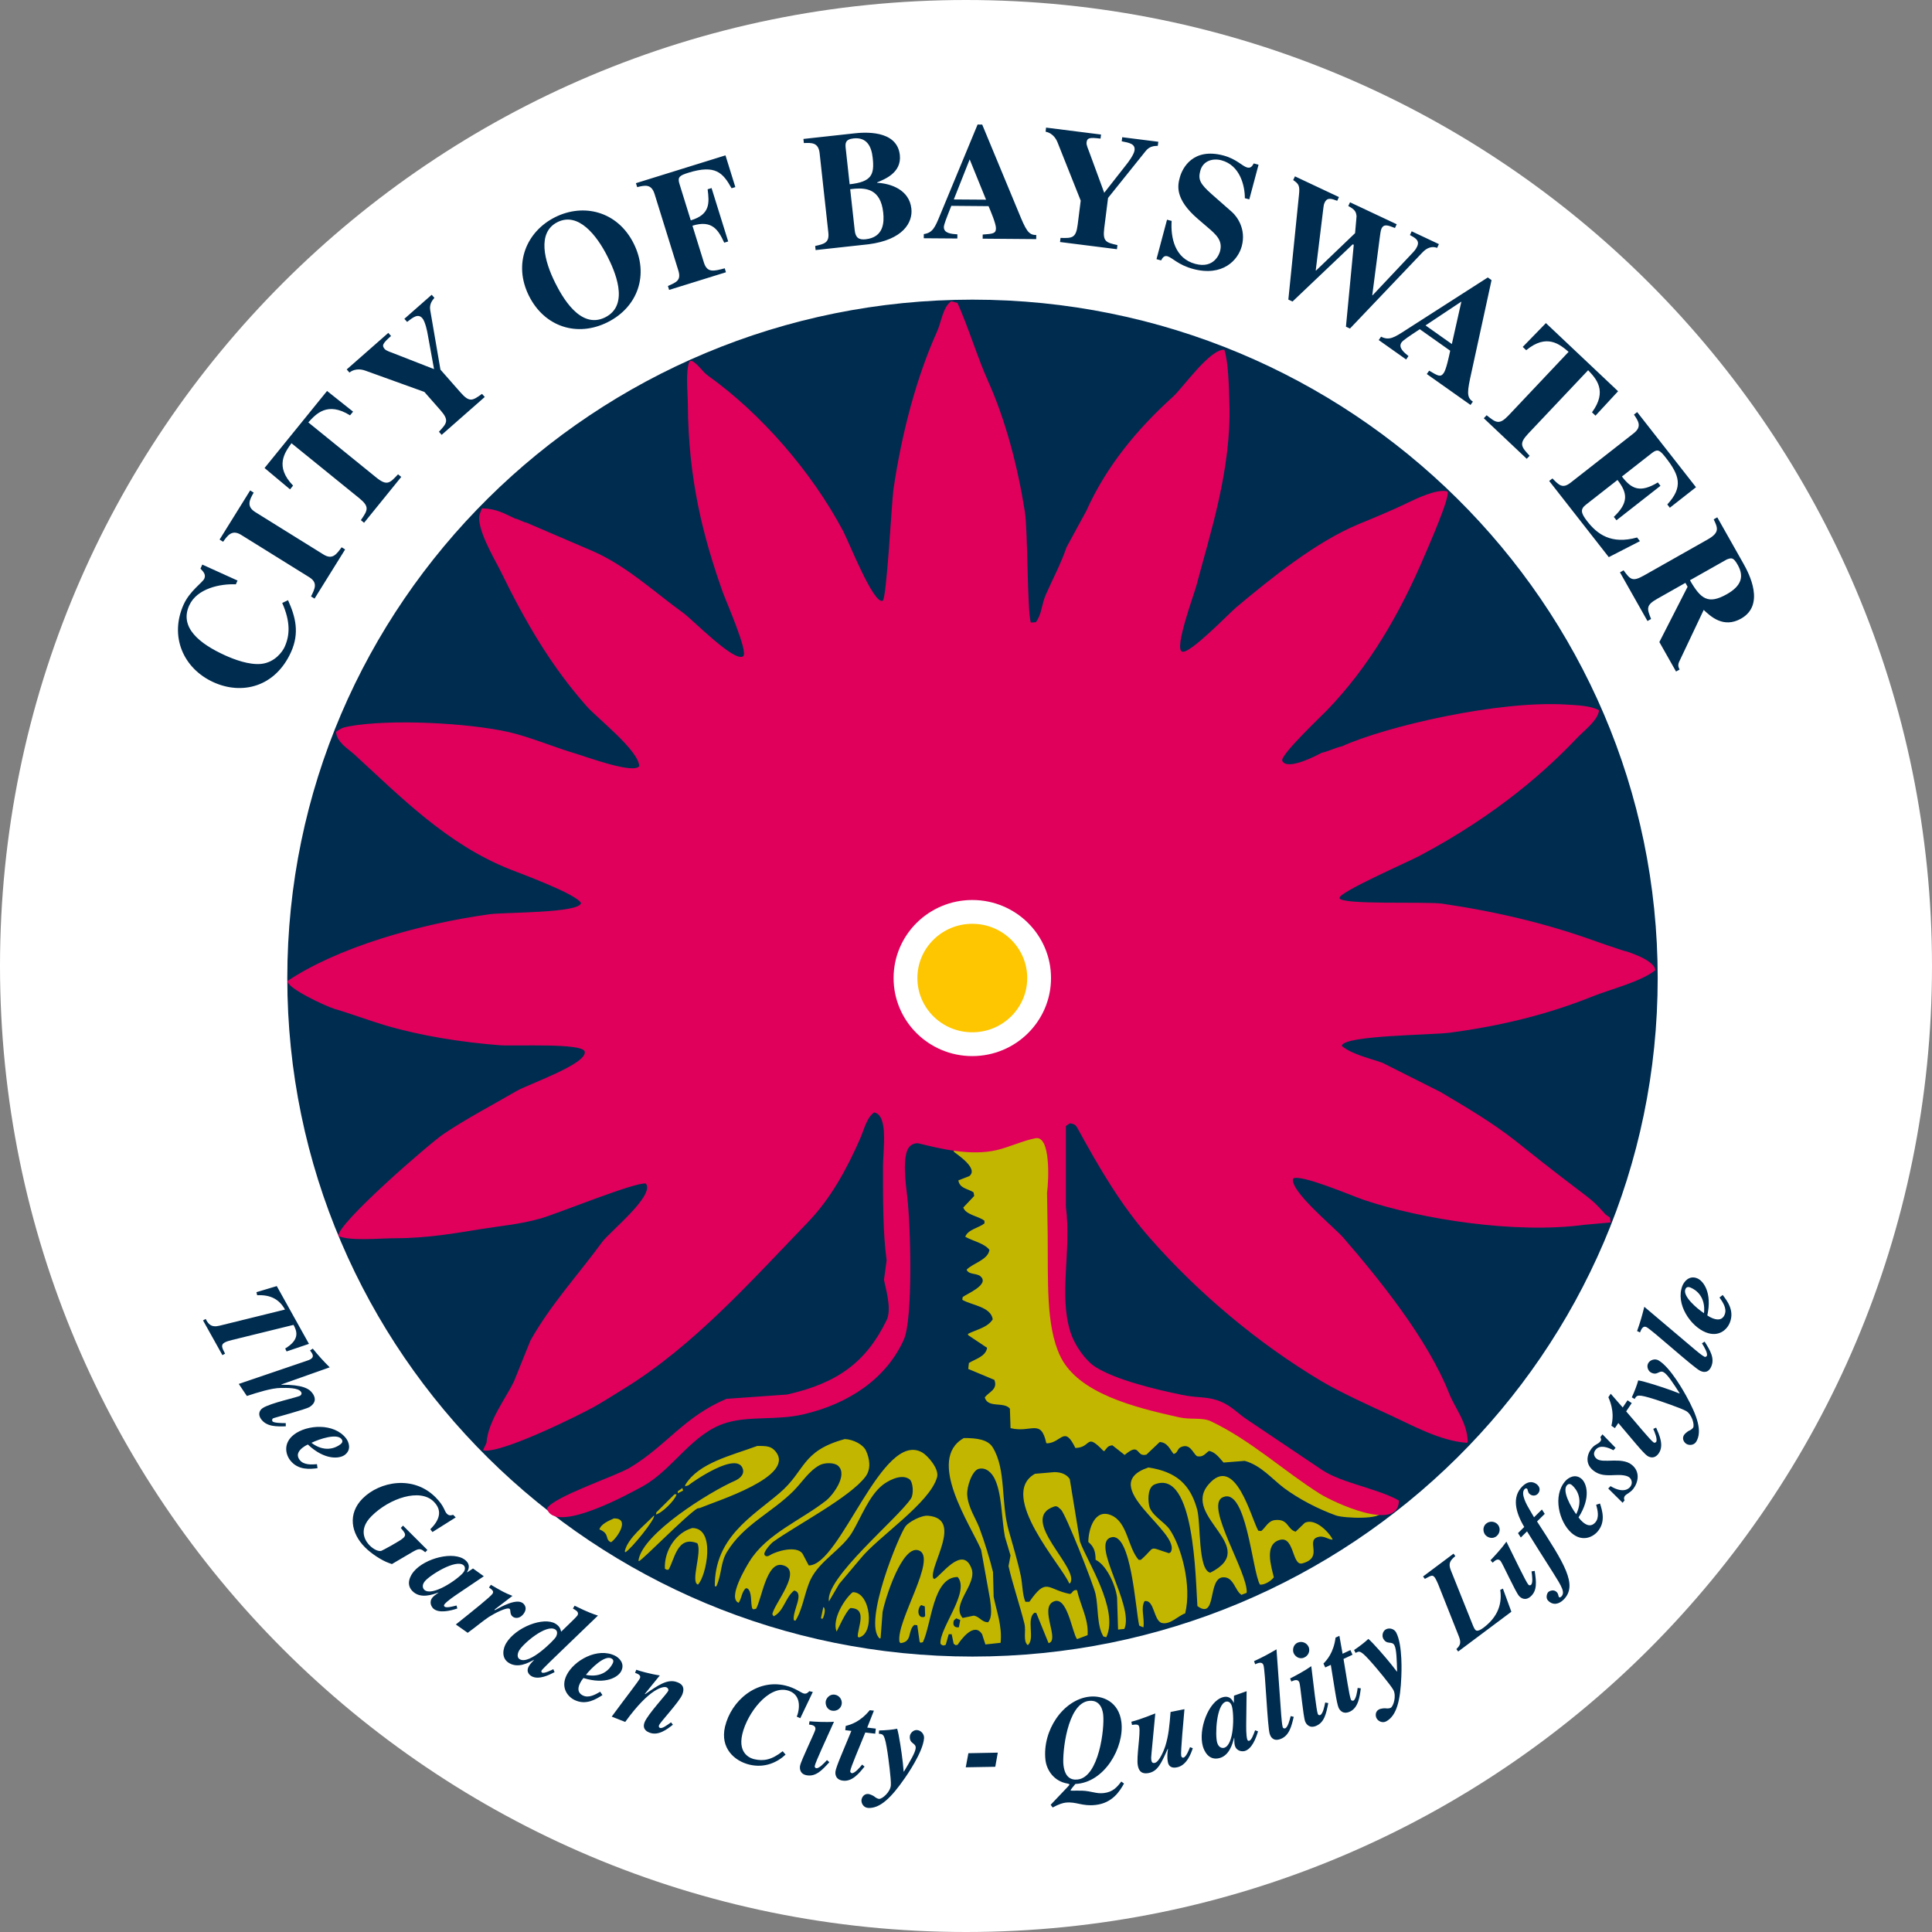
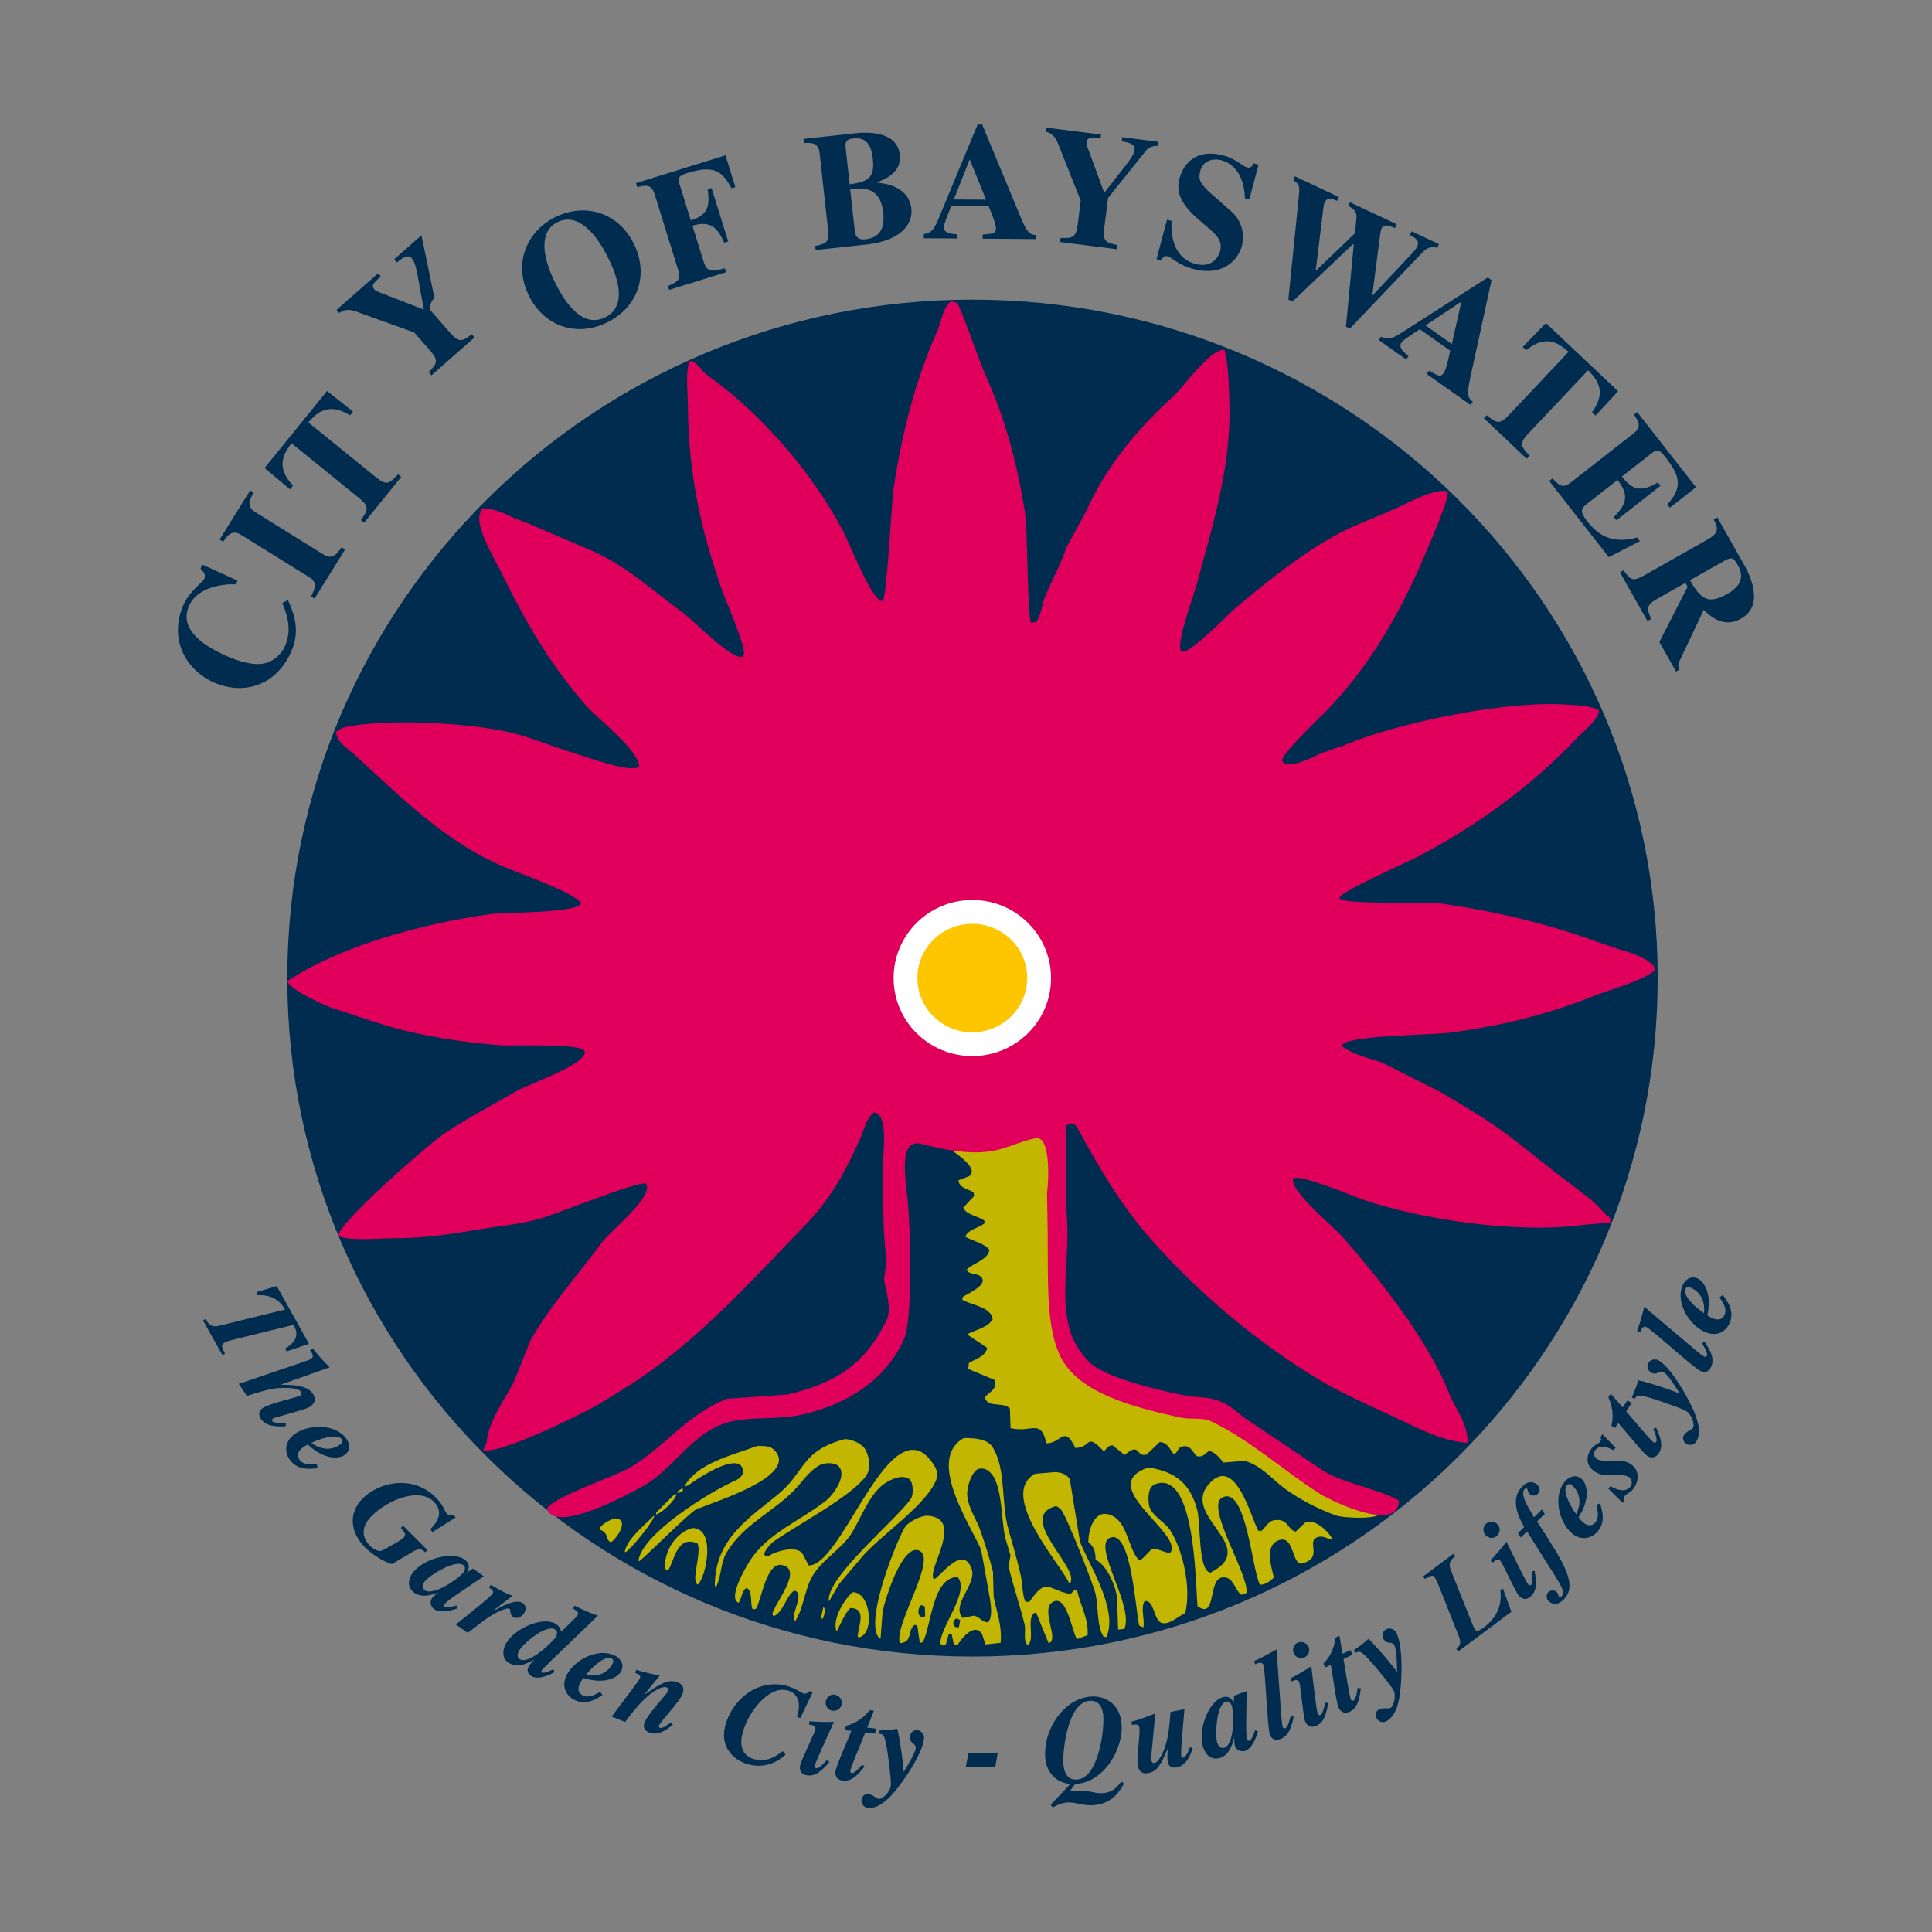
<svg xmlns="http://www.w3.org/2000/svg" xmlns:ns1="http://www.inkscape.org/namespaces/inkscape" xmlns:ns2="http://sodipodi.sourceforge.net/DTD/sodipodi-0.dtd" version="1.1" id="svg815" ns1:version="0.92.4 (5da689c313, 2019-01-14)" ns2:docname="Logo of the City of Bayswater.svg" x="0px" y="0px" width="85px" height="85px" viewBox="0.5 0.5 85 85" xml:space="preserve">
  <rect x="0.5" y="0.5" width="85" height="85" fill="#808080" stroke="none" />
  <g id="g13511">
-     <path id="path13519" ns1:connector-curvature="0" fill="#FFFFFF" d="M43,85.5c23.473,0,42.5-19.027,42.5-42.5   C85.5,19.528,66.473,0.5,43,0.5C19.528,0.5,0.5,19.528,0.5,43C0.5,66.473,19.528,85.5,43,85.5" />
    <path id="path13523" ns1:connector-curvature="0" fill="#002C50" d="M73.172,43.533c0,16.342-13.381,29.589-29.887,29.589   c-16.504,0-29.885-13.247-29.885-29.589s13.381-29.59,29.885-29.59C59.791,13.943,73.172,27.191,73.172,43.533" />
    <path id="path13527" ns1:connector-curvature="0" fill="none" stroke="#002C50" stroke-width="0.52" d="M73.172,43.533   c0,16.342-13.381,29.589-29.887,29.589c-16.504,0-29.885-13.247-29.885-29.589s13.381-29.59,29.885-29.59   C59.791,13.943,73.172,27.191,73.172,43.533z" />
-     <path fill="#002C50" d="M13.172,26.906c0.331,0.733,0.514,1.438,0.13,2.287c-0.701,1.544-2.166,1.886-3.405,1.324   c-1.346-0.61-1.946-2.032-1.316-3.425c0.271-0.596,0.828-0.959,0.906-1.131c0.081-0.179-0.031-0.302-0.167-0.443L9.4,25.339   l1.551,0.703l-0.075,0.166c-0.681-0.03-1.709,0.175-2.052,0.931c-0.439,0.967,0.458,1.685,1.578,2.193   c0.398,0.181,1.051,0.429,1.587,0.377c0.604-0.063,0.94-0.541,1.033-0.746c0.234-0.518,0.261-1.104-0.105-1.935L13.172,26.906z    M15.684,24.674l-1.345,2.162l-0.155-0.095c0.177-0.353,0.302-0.61-0.081-0.848l-2.991-1.859c-0.407-0.254-0.601,0.028-0.796,0.301   l-0.155-0.096l1.345-2.163l0.155,0.097c-0.168,0.297-0.347,0.599,0.074,0.859l2.991,1.86c0.395,0.246,0.567,0.01,0.804-0.314   L15.684,24.674z M18.154,21.482L16.518,23.5l-0.141-0.116c0.3-0.438,0.399-0.584-0.075-0.969L13.323,20   c-0.298,0.414-0.742,1.019,0.071,1.865l-0.133,0.164l-1.122-0.938l2.75-3.39l1.145,0.91L15.9,18.773   c-0.996-0.62-1.497-0.061-1.835,0.311l2.979,2.416c0.48,0.39,0.601,0.263,0.968-0.132L18.154,21.482z M19.612,13.604   c-0.089,0.107-0.229,0.27-0.184,0.54l0.45,2.618l0.884,1.005c0.399,0.454,0.529,0.359,0.945,0.062l0.121,0.136l-1.897,1.667   l-0.119-0.137c0.343-0.369,0.464-0.496,0.065-0.949l-0.706-0.803l-2.596-0.936c-0.07-0.025-0.408-0.146-0.701,0.084l-0.12-0.137   l1.83-1.608l0.121,0.136c-0.377,0.331-0.414,0.421-0.279,0.575c0.072,0.082,0.279,0.142,0.4,0.191l1.77,0.692l-0.281-1.545   c-0.015-0.094-0.104-0.548-0.234-0.695c-0.188-0.213-0.399-0.046-0.67,0.163l-0.12-0.136l1.202-1.058L19.612,13.604z    M24.917,10.058c-1.254,0.631-1.854,2.047-1.142,3.464c0.686,1.366,2.129,1.822,3.461,1.152c1.333-0.669,1.828-2.099,1.142-3.465   C27.667,9.792,26.172,9.427,24.917,10.058 M25.026,10.273c0.91-0.458,1.725,0.566,2.202,1.515c0.284,0.565,1.013,2.113-0.099,2.672   c-1.111,0.559-1.917-0.95-2.202-1.516C24.45,11.995,24.115,10.73,25.026,10.273 M28.478,8.559l3.94-1.224l0.434,1.396l-0.166,0.051   c-0.377-0.674-0.702-1.054-1.897-0.683c-0.375,0.118-0.491,0.184-0.398,0.483l0.5,1.612c0.867-0.254,0.816-0.78,0.742-1.366   l0.173-0.054l0.731,2.349l-0.174,0.054c-0.253-0.546-0.523-1.019-1.398-0.747l0.503,1.619c0.143,0.459,0.425,0.387,0.918,0.255   l0.053,0.174l-2.501,0.777l-0.053-0.173c0.383-0.165,0.592-0.253,0.458-0.684l-1.044-3.362c-0.143-0.458-0.432-0.384-0.765-0.303   L28.478,8.559z M36.384,11.502l2.329-0.255c1.523-0.197,1.952-0.962,1.884-1.569c-0.09-0.824-0.89-1.104-1.509-1.137l0-0.015   c0.293-0.127,1.089-0.405,1.001-1.208c-0.125-1.128-1.603-0.995-2.007-0.95l-2.235,0.245l0.02,0.181   c0.334-0.014,0.64-0.033,0.693,0.444l0.384,3.5c0.048,0.442-0.18,0.496-0.58,0.584L36.384,11.502z M37.704,6.987   c-0.012-0.167-0.025-0.356,0.344-0.397c0.585-0.064,0.792,0.345,0.847,0.852c0.082,0.738-0.043,1.059-1.014,1.165L37.704,6.987z    M37.905,8.824l0.217-0.023c0.473-0.031,1.121,0.008,1.235,1.043c0.048,0.44,0.025,1.095-0.771,1.183   c-0.304,0.032-0.446-0.069-0.482-0.394L37.905,8.824z M46.091,10.838c-0.35,0.012-0.464-0.237-0.785-1.018l-1.593-3.839   L43.51,5.979l-1.647,3.975c-0.223,0.543-0.325,0.79-0.719,0.845l-0.002,0.183l1.478,0.011l0.001-0.183   c-0.247-0.016-0.597-0.04-0.595-0.317c0.001-0.117,0.121-0.414,0.328-0.937l1.638,0.014c0.1,0.233,0.327,0.773,0.326,0.97   c-0.002,0.24-0.133,0.246-0.583,0.279l-0.002,0.182l2.356,0.019L46.091,10.838z M42.464,9.275l0.698-1.763l0.72,1.773L42.464,9.275   z M51.438,6.917c-0.14,0.004-0.353,0.006-0.526,0.22L49.25,9.208l-0.168,1.328c-0.074,0.599,0.082,0.634,0.581,0.747l-0.022,0.181   l-2.504-0.316l0.022-0.181c0.503,0.013,0.679,0.02,0.754-0.579l0.134-1.061l-1.02-2.564C47,6.695,46.865,6.363,46.502,6.295   l0.021-0.181l2.418,0.305l-0.022,0.18c-0.498-0.063-0.591-0.03-0.615,0.172c-0.015,0.108,0.079,0.304,0.122,0.426l0.656,1.785   l0.969-1.235c0.061-0.073,0.342-0.441,0.365-0.636c0.035-0.281-0.229-0.33-0.565-0.394l0.022-0.18l1.588,0.2L51.438,6.917z    M55.268,9.22c0.004-0.526-0.201-1.447-1.031-1.668c-0.365-0.098-0.809,0.009-0.93,0.466c-0.102,0.38-0.01,0.57,0.502,1.024   l0.896,0.788c0.206,0.184,0.632,0.734,0.428,1.5c-0.165,0.618-0.842,1.349-2.136,1.004c-0.667-0.178-0.92-0.502-1.138-0.561   c-0.148-0.04-0.218,0.078-0.275,0.184l-0.203-0.055l0.463-1.736l0.203,0.054c-0.049,0.749,0.147,1.651,1.041,1.89   c0.843,0.225,1.063-0.462,1.088-0.553c0.126-0.472-0.159-0.728-0.559-1.068l-0.41-0.352c-1.049-0.897-0.887-1.502-0.801-1.825   c0.114-0.43,0.588-1.327,1.924-0.97c0.563,0.15,0.83,0.47,1.035,0.525c0.16,0.043,0.225-0.053,0.295-0.177l0.211,0.057   l-0.407,1.524L55.268,9.22z M63.728,11.405c-0.239-0.089-0.458,0.001-0.653,0.208l-3.182,3.342l-0.177-0.083l0.344-3.602   l-0.046-0.021l-2.648,2.517l-0.184-0.086l0.469-4.621c0.037-0.369,0.003-0.465-0.256-0.636l0.078-0.164l1.936,0.911l-0.077,0.164   c-0.247-0.091-0.438-0.165-0.552,0.078c-0.035,0.073-0.049,0.154-0.057,0.24l-0.336,2.746l0.014,0.005l1.717-1.645l0.065-0.741   c-0.018-0.185-0.056-0.292-0.364-0.453L59.896,9.4l2.054,0.966l-0.078,0.165c-0.293-0.114-0.486-0.197-0.592,0.027   c-0.037,0.079-0.059,0.262-0.078,0.405l-0.328,2.525l0.014,0.005l1.785-1.895c0.051-0.057,0.111-0.117,0.176-0.254   c0.127-0.271-0.101-0.385-0.317-0.503l0.076-0.165l1.198,0.564L63.728,11.405z M65.301,18.17c-0.293-0.19-0.246-0.459-0.064-1.283   l0.885-4.063l-0.165-0.117l-3.622,2.323c-0.494,0.32-0.719,0.462-1.073,0.283l-0.104,0.148l1.206,0.854l0.104-0.149   c-0.192-0.155-0.465-0.375-0.306-0.601c0.066-0.095,0.334-0.271,0.803-0.581l1.338,0.946c-0.053,0.248-0.172,0.823-0.286,0.982   c-0.138,0.197-0.249,0.127-0.64-0.104l-0.104,0.148l1.924,1.36L65.301,18.17z M63.217,14.817l1.578-1.049l-0.42,1.868   L63.217,14.817z M67.67,20.685l-1.889-1.784l0.125-0.132c0.416,0.333,0.553,0.442,0.973-0.002l2.633-2.788   c-0.39-0.329-0.96-0.817-1.865-0.071l-0.153-0.145l1.02-1.048l3.175,2.998l-0.994,1.074l-0.154-0.146   c0.695-0.946,0.175-1.487-0.17-1.853l-2.633,2.787c-0.425,0.45-0.309,0.58,0.059,0.977L67.67,20.685z M72.529,18.63l2.588,3.306   l-1.151,0.902l-0.112-0.144c0.711-0.769,0.536-1.288-0.07-2.062c-0.245-0.315-0.35-0.4-0.597-0.207l-1.329,1.04   c0.426,0.556,0.803,0.73,1.581,0.26l0.115,0.149l-1.936,1.516l-0.117-0.149c0.663-0.63,0.605-1.056,0.162-1.624l-1.387,1.086   c-0.253,0.196-0.235,0.36,0.056,0.732c0.439,0.562,1.047,1.029,2.193,0.712l0.125,0.161l-1.37,0.704l-2.622-3.352l0.143-0.111   c0.29,0.299,0.445,0.463,0.8,0.186l2.773-2.171c0.38-0.295,0.201-0.546,0.013-0.823L72.529,18.63z M74.397,29.956   c-0.043-0.075-0.091-0.175-0.027-0.328l1.086-2.294c0.301,0.281,0.866,0.822,1.645,0.382c1.065-0.602,0.356-1.973,0.105-2.416   l-1.153-2.04l-0.158,0.089c0.178,0.375,0.277,0.579-0.268,0.887l-2.799,1.583c-0.514,0.291-0.604,0.174-0.897-0.227l-0.159,0.089   l1.21,2.141l0.159-0.089c-0.18-0.45-0.24-0.601,0.268-0.887l1.242-0.702l0.096,0.171l-1.242,2.432l0.734,1.298L74.397,29.956z    M76.467,25.116c0.215-0.08,0.291-0.106,0.488,0.241c0.285,0.508,0.16,0.921-0.479,1.284c-0.824,0.465-1.15,0.214-1.625-0.612   L76.467,25.116z M13.108,59.958l-0.06-0.13c0.682-0.41,0.495-0.79,0.367-1.039l-2.718,0.668c-0.092,0.02-0.238,0.066-0.308,0.105   c-0.187,0.102-0.125,0.227,0.013,0.494l-0.117,0.064l-0.852-1.527l0.117-0.065c0.107,0.213,0.235,0.39,0.605,0.298l2.884-0.711   c-0.244-0.438-0.619-0.659-1.225-0.631l-0.032-0.134l0.895-0.268l1.416,2.542L13.108,59.958z M13.072,63.252   c-0.403,0.01-0.855,0.025-1.097-0.334c-0.127-0.188-0.067-0.367,0.079-0.466c0.346-0.231,1.54-0.472,1.655-0.55   c0.035-0.024,0.09-0.086,0.033-0.168c-0.123-0.186-0.622-0.174-0.896-0.17c-0.396,0.004-1.021,0.201-1.485,0.354l-0.356-0.531   l2.966-1.009c0.075-0.024,0.157-0.054,0.209-0.09c0.156-0.103,0.067-0.235-0.039-0.374l0.12-0.08   c0.257,0.316,0.458,0.538,0.745,0.823l-2.128,0.753l0.001,0.012c0.935-0.003,1.233,0.172,1.38,0.391   c0.064,0.098,0.22,0.35-0.13,0.584c-0.173,0.114-1.574,0.477-1.619,0.506c-0.048,0.033-0.04,0.104-0.025,0.126   c0.056,0.083,0.439,0.08,0.588,0.083L13.072,63.252z M14.446,64.918c-0.237,0.018-0.582,0.043-0.757-0.182   c-0.064-0.084-0.204-0.289,0.129-0.548c0.08-0.062,0.138-0.093,0.226-0.136c0.752,0.707,1.402,0.631,1.634,0.451   c0.303-0.236,0.159-0.579,0.045-0.725c-0.527-0.68-1.719-0.604-2.292-0.16c-0.472,0.367-0.376,0.856-0.162,1.131   c0.35,0.45,0.884,0.383,1.2,0.346L14.446,64.918z M15.525,63.813c0.094,0.121-0.011,0.201-0.048,0.231   c-0.219,0.171-0.704,0.366-1.275-0.066C14.561,63.805,15.325,63.553,15.525,63.813 M19.208,68.793   c-0.213-0.184-0.278-0.18-0.605,0.014l-0.861,0.506l-0.154-0.056c-0.296-0.107-0.746-0.397-1.03-0.681   c-0.617-0.617-0.771-1.479-0.104-2.148c0.754-0.754,2.227-1.033,3.203-0.059c0.41,0.41,0.379,0.606,0.507,0.732   c0.104,0.104,0.214,0.063,0.27,0.043l0.116,0.116l-1.024,0.644l-0.093-0.123c0.381-0.381,0.563-0.803,0.148-1.217   c-0.597-0.598-1.944-0.154-2.739,0.643c-0.645,0.646-0.204,1.16-0.081,1.283c0.165,0.166,0.374,0.276,0.513,0.242   c0.042-0.012,0.843-0.439,0.979-0.576c0.131-0.131,0.068-0.211-0.119-0.434l0.098-0.1l1.072,1.072L19.208,68.793z M20.586,71.135   c-0.217,0.057-0.449,0.113-0.527,0.05c-0.016-0.015-0.048-0.048-0.002-0.105c0.122-0.149,0.423-0.35,0.64-0.497l1.089-0.734   l-0.476-0.342l-0.256,0.169l-0.008-0.007c0.069-0.116,0.169-0.33-0.076-0.531c-0.498-0.41-1.776-0.093-2.274,0.512   c-0.112,0.137-0.4,0.57,0.004,0.901c0.338,0.28,0.828,0.108,1.083,0.015l0.012,0.001c-0.131,0.093-0.212,0.15-0.267,0.216   c-0.177,0.216-0.028,0.436,0.049,0.498c0.249,0.204,0.732,0.091,1.044-0.014L20.586,71.135z M19.177,70.453   c-0.057-0.048-0.143-0.193,0.014-0.383c0.22-0.268,1.36-0.989,1.703-0.707c0.036,0.029,0.126,0.152-0.015,0.326   C20.628,69.994,19.532,70.744,19.177,70.453 M22.097,70.225c0.468,0.271,0.608,0.357,0.95,0.487l-0.79,0.604l0.016,0.024   c0.314-0.171,0.938-0.515,1.223-0.313c0.017,0.013,0.25,0.177,0.047,0.465c-0.142,0.201-0.346,0.234-0.48,0.139   c-0.151-0.107-0.082-0.306-0.142-0.349c-0.121-0.085-0.653,0.192-0.911,0.356c-0.318,0.213-0.509,0.393-0.933,0.699l-0.522-0.367   c0.782-0.623,1.51-1.207,1.609-1.346c0.077-0.109,0.001-0.17-0.15-0.283L22.097,70.225z M24.844,73.936   c-0.048,0.027-0.402,0.208-0.497,0.151c-0.045-0.028-0.03-0.075-0.016-0.097c0.041-0.068,0.72-0.72,0.864-0.857l1.613-1.554   c-0.181-0.059-0.42-0.134-1.027-0.435l-0.075,0.124l0.095,0.058c0.1,0.059,0.169,0.137,0.104,0.248   c-0.042,0.068-0.391,0.396-0.717,0.715c-0.025-0.102-0.055-0.237-0.25-0.354c-0.525-0.315-1.747,0.153-2.172,0.863   c-0.121,0.201-0.244,0.645,0.132,0.869c0.39,0.232,0.821,0.006,1.087-0.139h0.012c-0.117,0.123-0.18,0.197-0.224,0.27   c-0.167,0.281,0.073,0.424,0.105,0.443c0.318,0.189,0.804-0.06,1.021-0.173L24.844,73.936z M23.339,73.117   c0.191-0.321,1.189-1.167,1.584-0.931c0.167,0.101,0.045,0.314,0.03,0.341c-0.08,0.134-1.156,1.231-1.586,0.973   C23.187,73.393,23.325,73.141,23.339,73.117 M26.277,74.188c0.703,0.14,1.053-0.247,1.175-0.496   c0.021-0.043,0.081-0.163-0.057-0.23C27.102,73.316,26.525,73.877,26.277,74.188 M27.005,75.077   c-0.268,0.171-0.719,0.466-1.231,0.214c-0.313-0.155-0.611-0.553-0.347-1.088c0.32-0.65,1.359-1.24,2.132-0.858   c0.165,0.082,0.446,0.327,0.275,0.672c-0.129,0.263-0.681,0.615-1.665,0.309c-0.062,0.076-0.1,0.13-0.146,0.22   c-0.187,0.377,0.03,0.502,0.124,0.549c0.256,0.127,0.555-0.047,0.76-0.166L27.005,75.077z M30.105,76.38   c-0.263,0.208-0.644,0.499-1.027,0.349c-0.079-0.031-0.344-0.135-0.218-0.457c0.139-0.354,0.998-1.271,1.04-1.381   c0.023-0.06-0.016-0.132-0.081-0.157c-0.122-0.048-0.715,0.005-1.812,1.524l-0.594-0.234c0.622-0.85,1.194-1.57,1.244-1.694   c0.049-0.13-0.083-0.182-0.216-0.233l0.052-0.135c0.109,0.043,0.613,0.188,1.036,0.25l-0.657,0.81l0.011,0.016   c0.561-0.387,0.988-0.696,1.416-0.527c0.119,0.046,0.37,0.155,0.22,0.538c-0.127,0.324-0.967,1.209-1.023,1.353   c-0.018,0.045-0.016,0.097,0.039,0.118c0.098,0.039,0.282-0.096,0.487-0.244L30.105,76.38z M35.71,76.094l-0.157-0.07   c0.024-0.054,0.044-0.114,0.058-0.174c0.119-0.502-0.042-0.881-0.489-0.986c-0.828-0.195-1.746,1.008-1.963,1.928   c-0.22,0.93,0.448,1.087,0.521,1.104c0.405,0.096,0.767,0.039,1.255-0.35l0.127,0.149c-0.358,0.339-0.913,0.601-1.582,0.444   c-0.668-0.158-1.304-0.73-1.083-1.67c0.273-1.153,1.399-2.109,2.649-1.814c0.441,0.104,0.694,0.322,0.817,0.352   c0.114,0.026,0.172-0.031,0.243-0.102l0.154,0.035L35.71,76.094z M37.229,75.059c0.199,0.031,0.334,0.221,0.302,0.416   c-0.03,0.189-0.212,0.322-0.416,0.289c-0.244-0.039-0.307-0.276-0.286-0.412C36.849,75.225,36.994,75.021,37.229,75.059    M36.988,78.029c-0.333,0.369-0.6,0.64-0.987,0.577c-0.302-0.048-0.323-0.284-0.303-0.411c0.038-0.23,0.655-1.483,0.675-1.604   c0.027-0.17-0.128-0.199-0.28-0.219l0.022-0.143c0.211,0.019,0.709,0.049,1.077,0.021c-0.323,0.722-0.82,1.782-0.847,1.95   c-0.008,0.054,0.034,0.087,0.065,0.093c0.125,0.02,0.345-0.216,0.474-0.357L36.988,78.029z M39.006,76.775l-0.436-0.052   c-0.25,0.626-0.642,1.521-0.663,1.7c-0.008,0.064,0.064,0.088,0.069,0.09c0.13,0.014,0.373-0.274,0.454-0.378l0.107,0.087   c-0.231,0.285-0.537,0.669-0.946,0.62c-0.377-0.044-0.34-0.361-0.335-0.399c0.025-0.217,0.371-0.981,0.7-1.791l-0.268-0.032   l0.021-0.187c0.214-0.055,0.633-0.172,1.056-0.691l0.183,0.021l-0.294,0.744l0.378,0.045L39.006,76.775z M39.177,76.633   c0.308-0.006,0.596-0.035,0.794-0.076c0.083,0.257,0.2,1.052,0.25,1.498l0.037,0.387l0.011,0.001   c0.261-0.437,0.505-0.843,0.518-1.035c0.016-0.239-0.28-0.173-0.258-0.514c0.009-0.133,0.147-0.29,0.315-0.279   c0.174,0.013,0.322,0.177,0.311,0.353c-0.041,0.622-0.795,1.686-0.847,1.762c-0.597,0.865-1.095,1.345-1.617,1.311   c-0.195-0.014-0.299-0.195-0.29-0.34c0.007-0.096,0.088-0.288,0.299-0.274c0.068,0.005,0.217,0.073,0.262,0.108   c0.036,0.034,0.142,0.105,0.21,0.109c0.143,0.01,0.502-0.303,0.522-0.601c0.018-0.263-0.115-1.231-0.144-1.427   c-0.126-0.821-0.179-0.824-0.385-0.838L39.177,76.633z M44.288,78.231l-1.299,0.023l0.116-0.62l1.294-0.025L44.288,78.231z    M49.832,78.881c-0.189,0.252-0.378,0.461-0.766,0.506c-0.174,0.02-0.31-0.002-0.445-0.031l-0.228-0.044   c-0.36-0.067-0.788-0.002-0.792-0.044c-0.004-0.025,0.141-0.198,0.211-0.281c1.281-0.055,2.152-1.604,2.027-2.706   c-0.105-0.923-0.844-1.2-1.416-1.134c-1.148,0.131-2.074,1.486-1.927,2.786c0.052,0.44,0.368,0.94,0.979,1.038   c0.055,0.015,0.055,0.015,0.079,0.039c-0.013,0.033-0.013,0.033-0.088,0.113l-0.741,0.78l0.088,0.119   c0.285-0.155,0.461-0.202,0.571-0.214c0.468-0.053,0.717,0.17,1.319,0.102c0.734-0.084,1.055-0.593,1.249-0.942L49.832,78.881z    M48.408,75.332c0.545-0.064,0.613,0.488,0.627,0.599c0.069,0.616-0.188,2.755-1.121,2.86c-0.311,0.036-0.566-0.112-0.627-0.643   C47.232,77.661,47.441,75.44,48.408,75.332 M52.977,77.413c-0.063,0.198-0.253,0.753-0.688,0.841   c-0.077,0.016-0.346,0.07-0.406-0.223c-0.045-0.225-0.019-0.416,0.002-0.583l-0.012-0.003c-0.281,0.634-0.438,0.981-0.832,1.06   c-0.398,0.08-0.456-0.206-0.481-0.328c-0.072-0.36,0.123-1.39,0.063-1.692c-0.026-0.137-0.142-0.119-0.319-0.095l-0.029-0.141   c0.456-0.114,0.981-0.345,1.053-0.364l-0.162,1.709c-0.021,0.211-0.026,0.271-0.007,0.365c0.02,0.101,0.077,0.115,0.145,0.102   c0.206-0.041,0.423-0.602,0.465-0.74c0.147-0.471,0.184-0.908,0.231-1.501l0.611-0.123c-0.03,0.387-0.176,1.88-0.143,2.048   c0.019,0.089,0.072,0.089,0.098,0.084c0.125-0.025,0.258-0.379,0.289-0.461L52.977,77.413z M55.719,76.625   c-0.076,0.211-0.162,0.436-0.258,0.461c-0.02,0.006-0.066,0.014-0.088-0.058c-0.053-0.185-0.046-0.548-0.043-0.808l0.016-1.314   l-0.555,0.197l-0.006,0.306l-0.01,0.004c-0.057-0.124-0.176-0.328-0.48-0.241c-0.62,0.177-1.088,1.408-0.873,2.163   c0.049,0.169,0.24,0.652,0.744,0.51c0.422-0.12,0.561-0.621,0.627-0.884l0.009-0.008c0.003,0.16,0.003,0.26,0.026,0.342   c0.076,0.268,0.34,0.27,0.437,0.242c0.311-0.09,0.491-0.551,0.583-0.865L55.719,76.625z M54.357,77.396   c-0.071,0.021-0.24,0.007-0.307-0.229c-0.096-0.334-0.039-1.68,0.387-1.801c0.047-0.015,0.198-0.018,0.26,0.197   C54.805,75.942,54.799,77.271,54.357,77.396 M57.419,76.034c-0.1,0.415-0.196,0.84-0.595,0.98c-0.339,0.12-0.434-0.147-0.459-0.218   c-0.105-0.301-0.195-2.805-0.279-3.041c-0.055-0.156-0.219-0.1-0.365-0.035l-0.047-0.137c0.385-0.176,0.619-0.304,0.987-0.519   l0.207,2.887c0.011,0.121,0.034,0.44,0.067,0.54c0.025,0.066,0.098,0.053,0.104,0.05c0.119-0.041,0.199-0.353,0.246-0.54   L57.419,76.034z M57.602,72.766c0.186-0.076,0.399,0.016,0.475,0.198c0.072,0.177-0.015,0.386-0.205,0.464   c-0.229,0.094-0.408-0.076-0.459-0.204C57.363,73.104,57.381,72.855,57.602,72.766 M58.938,75.429   c-0.093,0.488-0.181,0.858-0.542,1.006c-0.283,0.115-0.424-0.075-0.473-0.193c-0.088-0.217-0.209-1.607-0.256-1.722   c-0.065-0.158-0.215-0.104-0.354-0.041l-0.054-0.133c0.189-0.094,0.631-0.327,0.932-0.541c0.097,0.785,0.224,1.948,0.289,2.107   c0.02,0.049,0.073,0.055,0.104,0.043c0.117-0.049,0.182-0.362,0.22-0.551L58.938,75.429z M60.006,73.301l-0.397,0.186   c0.116,0.664,0.251,1.631,0.329,1.795c0.027,0.057,0.102,0.041,0.105,0.039c0.12-0.055,0.174-0.428,0.188-0.559l0.139,0.018   c-0.047,0.363-0.106,0.85-0.479,1.024c-0.345,0.16-0.479-0.13-0.495-0.163c-0.093-0.199-0.201-1.031-0.346-1.894l-0.244,0.114   l-0.08-0.17c0.153-0.158,0.447-0.479,0.533-1.143l0.169-0.078l0.14,0.788l0.344-0.161L60.006,73.301z M60.073,73.095   c0.255-0.171,0.482-0.35,0.629-0.49c0.208,0.173,0.732,0.778,1.015,1.13l0.24,0.307l0.01-0.005   c-0.014-0.51-0.027-0.984-0.118-1.151c-0.116-0.211-0.329,0.002-0.493-0.296c-0.063-0.118-0.031-0.323,0.117-0.405   c0.151-0.083,0.365-0.023,0.449,0.131c0.301,0.549,0.234,1.848,0.231,1.941c-0.04,1.049-0.202,1.721-0.661,1.973   c-0.172,0.094-0.357-0.004-0.427-0.131c-0.048-0.084-0.081-0.291,0.104-0.392c0.061-0.034,0.223-0.056,0.279-0.05   c0.048,0.011,0.177,0.014,0.236-0.02c0.125-0.068,0.26-0.525,0.117-0.788c-0.126-0.229-0.758-0.979-0.887-1.126   c-0.547-0.625-0.594-0.602-0.773-0.501L60.073,73.095z M66.994,71.41l-2.34,1.75l-0.08-0.107c0.164-0.161,0.225-0.267,0.109-0.561   l-0.915-2.307c0,0-0.095-0.216-0.136-0.271c-0.104-0.138-0.145-0.112-0.444,0.05l-0.08-0.105l1.341-1.004l0.08,0.107   c-0.227,0.189-0.321,0.319-0.197,0.627l0.982,2.451c0.04,0.096,0.066,0.13,0.082,0.151c0.027,0.038,0.095,0.129,0.37-0.077   c0.508-0.381,0.847-0.914,0.739-1.666l0.117-0.055L66.994,71.41z M65.879,67.539c0.15-0.133,0.382-0.117,0.514,0.031   c0.126,0.144,0.114,0.368-0.041,0.506c-0.188,0.164-0.41,0.063-0.501-0.043C65.765,67.938,65.701,67.697,65.879,67.539    M68.02,69.613c0.075,0.49,0.113,0.869-0.18,1.127c-0.23,0.203-0.426,0.07-0.51-0.026c-0.156-0.177-0.73-1.448-0.813-1.54   c-0.111-0.128-0.234-0.027-0.346,0.078l-0.095-0.108c0.147-0.151,0.488-0.517,0.7-0.817c0.352,0.707,0.854,1.766,0.967,1.893   c0.037,0.041,0.09,0.029,0.113,0.008c0.096-0.084,0.053-0.402,0.025-0.593L68.02,69.613z M68.463,67.104l-0.339,0.334   c1.189,1.836,1.815,2.798,1.166,3.441c-0.196,0.192-0.454,0.27-0.681,0.041c-0.115-0.117-0.051-0.315,0.009-0.376   c0.05-0.048,0.237-0.136,0.372,0.001c0.078,0.079,0.074,0.195,0.093,0.215c0.022,0.022,0.064,0.027,0.105-0.014   c0.18-0.179,0.034-0.432-0.363-1.06c-0.345-0.544-0.911-1.433-1.142-1.813l-0.273,0.271l-0.124-0.193l0.274-0.271   c-0.383-0.643-0.554-1.319-0.081-1.787c0.329-0.327,0.593-0.136,0.667-0.061c0.144,0.144,0.094,0.305,0.005,0.395   c-0.099,0.097-0.259,0.098-0.368-0.012c-0.07-0.071-0.067-0.189-0.09-0.211c-0.041-0.041-0.086-0.02-0.116,0.009   c-0.196,0.194,0.104,0.715,0.218,0.904l0.197,0.337l0.346-0.342L68.463,67.104z M70.725,66.702c0.061,0.229,0.15,0.563-0.037,0.777   c-0.071,0.079-0.248,0.255-0.563-0.024c-0.076-0.067-0.117-0.117-0.175-0.197c0.555-0.869,0.357-1.493,0.137-1.689   c-0.287-0.253-0.598-0.047-0.719,0.092c-0.57,0.646-0.273,1.801,0.271,2.281c0.447,0.396,0.909,0.211,1.141-0.051   c0.378-0.428,0.21-0.94,0.114-1.242L70.725,66.702z M69.436,65.848c0.102-0.115,0.202-0.027,0.238,0.004   c0.207,0.184,0.489,0.623,0.172,1.266C69.609,66.797,69.219,66.094,69.436,65.848 M71.579,64.199l-0.095,0.106   c-0.238-0.128-0.599-0.262-0.788-0.015c-0.169,0.224,0.04,0.382,0.061,0.398c0.268,0.203,1.079-0.09,1.518,0.244   c0.411,0.313,0.294,0.793,0.089,1.063c-0.141,0.186-0.305,0.226-0.379,0.322c-0.014,0.018-0.064,0.111-0.008,0.187l-0.088,0.112   l-0.633-0.627l0.1-0.105c0.612,0.367,0.842,0.064,0.87,0.027c0.123-0.16,0.056-0.337-0.05-0.417   c-0.11-0.085-0.357-0.112-0.616-0.097c-0.423,0.023-0.687,0.009-0.945-0.188c-0.378-0.287-0.31-0.694-0.103-0.968   c0.16-0.21,0.292-0.19,0.397-0.327c0.048-0.064,0.041-0.09,0.001-0.186l0.092-0.123L71.579,64.199z M72.29,62.23l-0.245,0.365   c0.443,0.506,1.058,1.266,1.209,1.367c0.053,0.035,0.107-0.018,0.109-0.021c0.074-0.109-0.071-0.457-0.127-0.576l0.127-0.055   c0.148,0.336,0.35,0.783,0.119,1.124c-0.213,0.315-0.479,0.138-0.508,0.116c-0.182-0.121-0.705-0.779-1.274-1.443l-0.151,0.224   l-0.154-0.104c0.049-0.216,0.137-0.641-0.133-1.256l0.104-0.152l0.527,0.604l0.212-0.316L72.29,62.23z M72.293,61.977   c0.129-0.279,0.23-0.551,0.282-0.746c0.269,0.039,1.032,0.287,1.455,0.438l0.363,0.139l0.006-0.009   c-0.275-0.429-0.532-0.827-0.699-0.923c-0.208-0.121-0.278,0.174-0.575,0.002c-0.114-0.066-0.194-0.259-0.109-0.405   c0.088-0.151,0.301-0.21,0.451-0.123c0.541,0.313,1.16,1.46,1.207,1.54c0.51,0.918,0.721,1.576,0.459,2.029   c-0.098,0.17-0.309,0.182-0.434,0.109c-0.083-0.048-0.22-0.206-0.113-0.389c0.034-0.059,0.162-0.162,0.213-0.188   c0.047-0.015,0.156-0.08,0.191-0.139c0.072-0.124-0.05-0.585-0.309-0.734c-0.227-0.13-1.156-0.442-1.342-0.503   c-0.793-0.25-0.819-0.205-0.922-0.025L72.293,61.977z M75.497,59.526c0.226,0.362,0.462,0.728,0.285,1.11   c-0.151,0.326-0.408,0.207-0.477,0.176c-0.29-0.135-2.142-1.82-2.37-1.926c-0.149-0.07-0.223,0.087-0.281,0.235l-0.129-0.061   c0.143-0.399,0.215-0.656,0.318-1.067l2.209,1.869c0.093,0.078,0.338,0.283,0.436,0.328c0.063,0.03,0.104-0.033,0.105-0.037   c0.053-0.114-0.113-0.391-0.213-0.553L75.497,59.526z M76.151,57.584c0.137,0.195,0.335,0.477,0.231,0.742   c-0.039,0.1-0.145,0.324-0.536,0.172c-0.095-0.038-0.151-0.07-0.231-0.126c0.221-1.009-0.178-1.527-0.451-1.634   c-0.357-0.14-0.578,0.16-0.646,0.332c-0.313,0.801,0.362,1.787,1.037,2.051c0.557,0.217,0.927-0.113,1.054-0.439   c0.208-0.53-0.125-0.955-0.317-1.208L76.151,57.584z M74.648,57.223c0.056-0.143,0.181-0.094,0.225-0.076   c0.258,0.102,0.674,0.417,0.596,1.129C75.137,58.055,74.529,57.527,74.648,57.223" />
+     <path fill="#002C50" d="M13.172,26.906c0.331,0.733,0.514,1.438,0.13,2.287c-0.701,1.544-2.166,1.886-3.405,1.324   c-1.346-0.61-1.946-2.032-1.316-3.425c0.271-0.596,0.828-0.959,0.906-1.131c0.081-0.179-0.031-0.302-0.167-0.443L9.4,25.339   l1.551,0.703l-0.075,0.166c-0.681-0.03-1.709,0.175-2.052,0.931c-0.439,0.967,0.458,1.685,1.578,2.193   c0.398,0.181,1.051,0.429,1.587,0.377c0.604-0.063,0.94-0.541,1.033-0.746c0.234-0.518,0.261-1.104-0.105-1.935L13.172,26.906z    M15.684,24.674l-1.345,2.162l-0.155-0.095c0.177-0.353,0.302-0.61-0.081-0.848l-2.991-1.859c-0.407-0.254-0.601,0.028-0.796,0.301   l-0.155-0.096l1.345-2.163l0.155,0.097c-0.168,0.297-0.347,0.599,0.074,0.859l2.991,1.86c0.395,0.246,0.567,0.01,0.804-0.314   L15.684,24.674z M18.154,21.482L16.518,23.5l-0.141-0.116c0.3-0.438,0.399-0.584-0.075-0.969L13.323,20   c-0.298,0.414-0.742,1.019,0.071,1.865l-0.133,0.164l-1.122-0.938l2.75-3.39l1.145,0.91L15.9,18.773   c-0.996-0.62-1.497-0.061-1.835,0.311l2.979,2.416c0.48,0.39,0.601,0.263,0.968-0.132L18.154,21.482z M19.612,13.604   c-0.089,0.107-0.229,0.27-0.184,0.54l0.884,1.005c0.399,0.454,0.529,0.359,0.945,0.062l0.121,0.136l-1.897,1.667   l-0.119-0.137c0.343-0.369,0.464-0.496,0.065-0.949l-0.706-0.803l-2.596-0.936c-0.07-0.025-0.408-0.146-0.701,0.084l-0.12-0.137   l1.83-1.608l0.121,0.136c-0.377,0.331-0.414,0.421-0.279,0.575c0.072,0.082,0.279,0.142,0.4,0.191l1.77,0.692l-0.281-1.545   c-0.015-0.094-0.104-0.548-0.234-0.695c-0.188-0.213-0.399-0.046-0.67,0.163l-0.12-0.136l1.202-1.058L19.612,13.604z    M24.917,10.058c-1.254,0.631-1.854,2.047-1.142,3.464c0.686,1.366,2.129,1.822,3.461,1.152c1.333-0.669,1.828-2.099,1.142-3.465   C27.667,9.792,26.172,9.427,24.917,10.058 M25.026,10.273c0.91-0.458,1.725,0.566,2.202,1.515c0.284,0.565,1.013,2.113-0.099,2.672   c-1.111,0.559-1.917-0.95-2.202-1.516C24.45,11.995,24.115,10.73,25.026,10.273 M28.478,8.559l3.94-1.224l0.434,1.396l-0.166,0.051   c-0.377-0.674-0.702-1.054-1.897-0.683c-0.375,0.118-0.491,0.184-0.398,0.483l0.5,1.612c0.867-0.254,0.816-0.78,0.742-1.366   l0.173-0.054l0.731,2.349l-0.174,0.054c-0.253-0.546-0.523-1.019-1.398-0.747l0.503,1.619c0.143,0.459,0.425,0.387,0.918,0.255   l0.053,0.174l-2.501,0.777l-0.053-0.173c0.383-0.165,0.592-0.253,0.458-0.684l-1.044-3.362c-0.143-0.458-0.432-0.384-0.765-0.303   L28.478,8.559z M36.384,11.502l2.329-0.255c1.523-0.197,1.952-0.962,1.884-1.569c-0.09-0.824-0.89-1.104-1.509-1.137l0-0.015   c0.293-0.127,1.089-0.405,1.001-1.208c-0.125-1.128-1.603-0.995-2.007-0.95l-2.235,0.245l0.02,0.181   c0.334-0.014,0.64-0.033,0.693,0.444l0.384,3.5c0.048,0.442-0.18,0.496-0.58,0.584L36.384,11.502z M37.704,6.987   c-0.012-0.167-0.025-0.356,0.344-0.397c0.585-0.064,0.792,0.345,0.847,0.852c0.082,0.738-0.043,1.059-1.014,1.165L37.704,6.987z    M37.905,8.824l0.217-0.023c0.473-0.031,1.121,0.008,1.235,1.043c0.048,0.44,0.025,1.095-0.771,1.183   c-0.304,0.032-0.446-0.069-0.482-0.394L37.905,8.824z M46.091,10.838c-0.35,0.012-0.464-0.237-0.785-1.018l-1.593-3.839   L43.51,5.979l-1.647,3.975c-0.223,0.543-0.325,0.79-0.719,0.845l-0.002,0.183l1.478,0.011l0.001-0.183   c-0.247-0.016-0.597-0.04-0.595-0.317c0.001-0.117,0.121-0.414,0.328-0.937l1.638,0.014c0.1,0.233,0.327,0.773,0.326,0.97   c-0.002,0.24-0.133,0.246-0.583,0.279l-0.002,0.182l2.356,0.019L46.091,10.838z M42.464,9.275l0.698-1.763l0.72,1.773L42.464,9.275   z M51.438,6.917c-0.14,0.004-0.353,0.006-0.526,0.22L49.25,9.208l-0.168,1.328c-0.074,0.599,0.082,0.634,0.581,0.747l-0.022,0.181   l-2.504-0.316l0.022-0.181c0.503,0.013,0.679,0.02,0.754-0.579l0.134-1.061l-1.02-2.564C47,6.695,46.865,6.363,46.502,6.295   l0.021-0.181l2.418,0.305l-0.022,0.18c-0.498-0.063-0.591-0.03-0.615,0.172c-0.015,0.108,0.079,0.304,0.122,0.426l0.656,1.785   l0.969-1.235c0.061-0.073,0.342-0.441,0.365-0.636c0.035-0.281-0.229-0.33-0.565-0.394l0.022-0.18l1.588,0.2L51.438,6.917z    M55.268,9.22c0.004-0.526-0.201-1.447-1.031-1.668c-0.365-0.098-0.809,0.009-0.93,0.466c-0.102,0.38-0.01,0.57,0.502,1.024   l0.896,0.788c0.206,0.184,0.632,0.734,0.428,1.5c-0.165,0.618-0.842,1.349-2.136,1.004c-0.667-0.178-0.92-0.502-1.138-0.561   c-0.148-0.04-0.218,0.078-0.275,0.184l-0.203-0.055l0.463-1.736l0.203,0.054c-0.049,0.749,0.147,1.651,1.041,1.89   c0.843,0.225,1.063-0.462,1.088-0.553c0.126-0.472-0.159-0.728-0.559-1.068l-0.41-0.352c-1.049-0.897-0.887-1.502-0.801-1.825   c0.114-0.43,0.588-1.327,1.924-0.97c0.563,0.15,0.83,0.47,1.035,0.525c0.16,0.043,0.225-0.053,0.295-0.177l0.211,0.057   l-0.407,1.524L55.268,9.22z M63.728,11.405c-0.239-0.089-0.458,0.001-0.653,0.208l-3.182,3.342l-0.177-0.083l0.344-3.602   l-0.046-0.021l-2.648,2.517l-0.184-0.086l0.469-4.621c0.037-0.369,0.003-0.465-0.256-0.636l0.078-0.164l1.936,0.911l-0.077,0.164   c-0.247-0.091-0.438-0.165-0.552,0.078c-0.035,0.073-0.049,0.154-0.057,0.24l-0.336,2.746l0.014,0.005l1.717-1.645l0.065-0.741   c-0.018-0.185-0.056-0.292-0.364-0.453L59.896,9.4l2.054,0.966l-0.078,0.165c-0.293-0.114-0.486-0.197-0.592,0.027   c-0.037,0.079-0.059,0.262-0.078,0.405l-0.328,2.525l0.014,0.005l1.785-1.895c0.051-0.057,0.111-0.117,0.176-0.254   c0.127-0.271-0.101-0.385-0.317-0.503l0.076-0.165l1.198,0.564L63.728,11.405z M65.301,18.17c-0.293-0.19-0.246-0.459-0.064-1.283   l0.885-4.063l-0.165-0.117l-3.622,2.323c-0.494,0.32-0.719,0.462-1.073,0.283l-0.104,0.148l1.206,0.854l0.104-0.149   c-0.192-0.155-0.465-0.375-0.306-0.601c0.066-0.095,0.334-0.271,0.803-0.581l1.338,0.946c-0.053,0.248-0.172,0.823-0.286,0.982   c-0.138,0.197-0.249,0.127-0.64-0.104l-0.104,0.148l1.924,1.36L65.301,18.17z M63.217,14.817l1.578-1.049l-0.42,1.868   L63.217,14.817z M67.67,20.685l-1.889-1.784l0.125-0.132c0.416,0.333,0.553,0.442,0.973-0.002l2.633-2.788   c-0.39-0.329-0.96-0.817-1.865-0.071l-0.153-0.145l1.02-1.048l3.175,2.998l-0.994,1.074l-0.154-0.146   c0.695-0.946,0.175-1.487-0.17-1.853l-2.633,2.787c-0.425,0.45-0.309,0.58,0.059,0.977L67.67,20.685z M72.529,18.63l2.588,3.306   l-1.151,0.902l-0.112-0.144c0.711-0.769,0.536-1.288-0.07-2.062c-0.245-0.315-0.35-0.4-0.597-0.207l-1.329,1.04   c0.426,0.556,0.803,0.73,1.581,0.26l0.115,0.149l-1.936,1.516l-0.117-0.149c0.663-0.63,0.605-1.056,0.162-1.624l-1.387,1.086   c-0.253,0.196-0.235,0.36,0.056,0.732c0.439,0.562,1.047,1.029,2.193,0.712l0.125,0.161l-1.37,0.704l-2.622-3.352l0.143-0.111   c0.29,0.299,0.445,0.463,0.8,0.186l2.773-2.171c0.38-0.295,0.201-0.546,0.013-0.823L72.529,18.63z M74.397,29.956   c-0.043-0.075-0.091-0.175-0.027-0.328l1.086-2.294c0.301,0.281,0.866,0.822,1.645,0.382c1.065-0.602,0.356-1.973,0.105-2.416   l-1.153-2.04l-0.158,0.089c0.178,0.375,0.277,0.579-0.268,0.887l-2.799,1.583c-0.514,0.291-0.604,0.174-0.897-0.227l-0.159,0.089   l1.21,2.141l0.159-0.089c-0.18-0.45-0.24-0.601,0.268-0.887l1.242-0.702l0.096,0.171l-1.242,2.432l0.734,1.298L74.397,29.956z    M76.467,25.116c0.215-0.08,0.291-0.106,0.488,0.241c0.285,0.508,0.16,0.921-0.479,1.284c-0.824,0.465-1.15,0.214-1.625-0.612   L76.467,25.116z M13.108,59.958l-0.06-0.13c0.682-0.41,0.495-0.79,0.367-1.039l-2.718,0.668c-0.092,0.02-0.238,0.066-0.308,0.105   c-0.187,0.102-0.125,0.227,0.013,0.494l-0.117,0.064l-0.852-1.527l0.117-0.065c0.107,0.213,0.235,0.39,0.605,0.298l2.884-0.711   c-0.244-0.438-0.619-0.659-1.225-0.631l-0.032-0.134l0.895-0.268l1.416,2.542L13.108,59.958z M13.072,63.252   c-0.403,0.01-0.855,0.025-1.097-0.334c-0.127-0.188-0.067-0.367,0.079-0.466c0.346-0.231,1.54-0.472,1.655-0.55   c0.035-0.024,0.09-0.086,0.033-0.168c-0.123-0.186-0.622-0.174-0.896-0.17c-0.396,0.004-1.021,0.201-1.485,0.354l-0.356-0.531   l2.966-1.009c0.075-0.024,0.157-0.054,0.209-0.09c0.156-0.103,0.067-0.235-0.039-0.374l0.12-0.08   c0.257,0.316,0.458,0.538,0.745,0.823l-2.128,0.753l0.001,0.012c0.935-0.003,1.233,0.172,1.38,0.391   c0.064,0.098,0.22,0.35-0.13,0.584c-0.173,0.114-1.574,0.477-1.619,0.506c-0.048,0.033-0.04,0.104-0.025,0.126   c0.056,0.083,0.439,0.08,0.588,0.083L13.072,63.252z M14.446,64.918c-0.237,0.018-0.582,0.043-0.757-0.182   c-0.064-0.084-0.204-0.289,0.129-0.548c0.08-0.062,0.138-0.093,0.226-0.136c0.752,0.707,1.402,0.631,1.634,0.451   c0.303-0.236,0.159-0.579,0.045-0.725c-0.527-0.68-1.719-0.604-2.292-0.16c-0.472,0.367-0.376,0.856-0.162,1.131   c0.35,0.45,0.884,0.383,1.2,0.346L14.446,64.918z M15.525,63.813c0.094,0.121-0.011,0.201-0.048,0.231   c-0.219,0.171-0.704,0.366-1.275-0.066C14.561,63.805,15.325,63.553,15.525,63.813 M19.208,68.793   c-0.213-0.184-0.278-0.18-0.605,0.014l-0.861,0.506l-0.154-0.056c-0.296-0.107-0.746-0.397-1.03-0.681   c-0.617-0.617-0.771-1.479-0.104-2.148c0.754-0.754,2.227-1.033,3.203-0.059c0.41,0.41,0.379,0.606,0.507,0.732   c0.104,0.104,0.214,0.063,0.27,0.043l0.116,0.116l-1.024,0.644l-0.093-0.123c0.381-0.381,0.563-0.803,0.148-1.217   c-0.597-0.598-1.944-0.154-2.739,0.643c-0.645,0.646-0.204,1.16-0.081,1.283c0.165,0.166,0.374,0.276,0.513,0.242   c0.042-0.012,0.843-0.439,0.979-0.576c0.131-0.131,0.068-0.211-0.119-0.434l0.098-0.1l1.072,1.072L19.208,68.793z M20.586,71.135   c-0.217,0.057-0.449,0.113-0.527,0.05c-0.016-0.015-0.048-0.048-0.002-0.105c0.122-0.149,0.423-0.35,0.64-0.497l1.089-0.734   l-0.476-0.342l-0.256,0.169l-0.008-0.007c0.069-0.116,0.169-0.33-0.076-0.531c-0.498-0.41-1.776-0.093-2.274,0.512   c-0.112,0.137-0.4,0.57,0.004,0.901c0.338,0.28,0.828,0.108,1.083,0.015l0.012,0.001c-0.131,0.093-0.212,0.15-0.267,0.216   c-0.177,0.216-0.028,0.436,0.049,0.498c0.249,0.204,0.732,0.091,1.044-0.014L20.586,71.135z M19.177,70.453   c-0.057-0.048-0.143-0.193,0.014-0.383c0.22-0.268,1.36-0.989,1.703-0.707c0.036,0.029,0.126,0.152-0.015,0.326   C20.628,69.994,19.532,70.744,19.177,70.453 M22.097,70.225c0.468,0.271,0.608,0.357,0.95,0.487l-0.79,0.604l0.016,0.024   c0.314-0.171,0.938-0.515,1.223-0.313c0.017,0.013,0.25,0.177,0.047,0.465c-0.142,0.201-0.346,0.234-0.48,0.139   c-0.151-0.107-0.082-0.306-0.142-0.349c-0.121-0.085-0.653,0.192-0.911,0.356c-0.318,0.213-0.509,0.393-0.933,0.699l-0.522-0.367   c0.782-0.623,1.51-1.207,1.609-1.346c0.077-0.109,0.001-0.17-0.15-0.283L22.097,70.225z M24.844,73.936   c-0.048,0.027-0.402,0.208-0.497,0.151c-0.045-0.028-0.03-0.075-0.016-0.097c0.041-0.068,0.72-0.72,0.864-0.857l1.613-1.554   c-0.181-0.059-0.42-0.134-1.027-0.435l-0.075,0.124l0.095,0.058c0.1,0.059,0.169,0.137,0.104,0.248   c-0.042,0.068-0.391,0.396-0.717,0.715c-0.025-0.102-0.055-0.237-0.25-0.354c-0.525-0.315-1.747,0.153-2.172,0.863   c-0.121,0.201-0.244,0.645,0.132,0.869c0.39,0.232,0.821,0.006,1.087-0.139h0.012c-0.117,0.123-0.18,0.197-0.224,0.27   c-0.167,0.281,0.073,0.424,0.105,0.443c0.318,0.189,0.804-0.06,1.021-0.173L24.844,73.936z M23.339,73.117   c0.191-0.321,1.189-1.167,1.584-0.931c0.167,0.101,0.045,0.314,0.03,0.341c-0.08,0.134-1.156,1.231-1.586,0.973   C23.187,73.393,23.325,73.141,23.339,73.117 M26.277,74.188c0.703,0.14,1.053-0.247,1.175-0.496   c0.021-0.043,0.081-0.163-0.057-0.23C27.102,73.316,26.525,73.877,26.277,74.188 M27.005,75.077   c-0.268,0.171-0.719,0.466-1.231,0.214c-0.313-0.155-0.611-0.553-0.347-1.088c0.32-0.65,1.359-1.24,2.132-0.858   c0.165,0.082,0.446,0.327,0.275,0.672c-0.129,0.263-0.681,0.615-1.665,0.309c-0.062,0.076-0.1,0.13-0.146,0.22   c-0.187,0.377,0.03,0.502,0.124,0.549c0.256,0.127,0.555-0.047,0.76-0.166L27.005,75.077z M30.105,76.38   c-0.263,0.208-0.644,0.499-1.027,0.349c-0.079-0.031-0.344-0.135-0.218-0.457c0.139-0.354,0.998-1.271,1.04-1.381   c0.023-0.06-0.016-0.132-0.081-0.157c-0.122-0.048-0.715,0.005-1.812,1.524l-0.594-0.234c0.622-0.85,1.194-1.57,1.244-1.694   c0.049-0.13-0.083-0.182-0.216-0.233l0.052-0.135c0.109,0.043,0.613,0.188,1.036,0.25l-0.657,0.81l0.011,0.016   c0.561-0.387,0.988-0.696,1.416-0.527c0.119,0.046,0.37,0.155,0.22,0.538c-0.127,0.324-0.967,1.209-1.023,1.353   c-0.018,0.045-0.016,0.097,0.039,0.118c0.098,0.039,0.282-0.096,0.487-0.244L30.105,76.38z M35.71,76.094l-0.157-0.07   c0.024-0.054,0.044-0.114,0.058-0.174c0.119-0.502-0.042-0.881-0.489-0.986c-0.828-0.195-1.746,1.008-1.963,1.928   c-0.22,0.93,0.448,1.087,0.521,1.104c0.405,0.096,0.767,0.039,1.255-0.35l0.127,0.149c-0.358,0.339-0.913,0.601-1.582,0.444   c-0.668-0.158-1.304-0.73-1.083-1.67c0.273-1.153,1.399-2.109,2.649-1.814c0.441,0.104,0.694,0.322,0.817,0.352   c0.114,0.026,0.172-0.031,0.243-0.102l0.154,0.035L35.71,76.094z M37.229,75.059c0.199,0.031,0.334,0.221,0.302,0.416   c-0.03,0.189-0.212,0.322-0.416,0.289c-0.244-0.039-0.307-0.276-0.286-0.412C36.849,75.225,36.994,75.021,37.229,75.059    M36.988,78.029c-0.333,0.369-0.6,0.64-0.987,0.577c-0.302-0.048-0.323-0.284-0.303-0.411c0.038-0.23,0.655-1.483,0.675-1.604   c0.027-0.17-0.128-0.199-0.28-0.219l0.022-0.143c0.211,0.019,0.709,0.049,1.077,0.021c-0.323,0.722-0.82,1.782-0.847,1.95   c-0.008,0.054,0.034,0.087,0.065,0.093c0.125,0.02,0.345-0.216,0.474-0.357L36.988,78.029z M39.006,76.775l-0.436-0.052   c-0.25,0.626-0.642,1.521-0.663,1.7c-0.008,0.064,0.064,0.088,0.069,0.09c0.13,0.014,0.373-0.274,0.454-0.378l0.107,0.087   c-0.231,0.285-0.537,0.669-0.946,0.62c-0.377-0.044-0.34-0.361-0.335-0.399c0.025-0.217,0.371-0.981,0.7-1.791l-0.268-0.032   l0.021-0.187c0.214-0.055,0.633-0.172,1.056-0.691l0.183,0.021l-0.294,0.744l0.378,0.045L39.006,76.775z M39.177,76.633   c0.308-0.006,0.596-0.035,0.794-0.076c0.083,0.257,0.2,1.052,0.25,1.498l0.037,0.387l0.011,0.001   c0.261-0.437,0.505-0.843,0.518-1.035c0.016-0.239-0.28-0.173-0.258-0.514c0.009-0.133,0.147-0.29,0.315-0.279   c0.174,0.013,0.322,0.177,0.311,0.353c-0.041,0.622-0.795,1.686-0.847,1.762c-0.597,0.865-1.095,1.345-1.617,1.311   c-0.195-0.014-0.299-0.195-0.29-0.34c0.007-0.096,0.088-0.288,0.299-0.274c0.068,0.005,0.217,0.073,0.262,0.108   c0.036,0.034,0.142,0.105,0.21,0.109c0.143,0.01,0.502-0.303,0.522-0.601c0.018-0.263-0.115-1.231-0.144-1.427   c-0.126-0.821-0.179-0.824-0.385-0.838L39.177,76.633z M44.288,78.231l-1.299,0.023l0.116-0.62l1.294-0.025L44.288,78.231z    M49.832,78.881c-0.189,0.252-0.378,0.461-0.766,0.506c-0.174,0.02-0.31-0.002-0.445-0.031l-0.228-0.044   c-0.36-0.067-0.788-0.002-0.792-0.044c-0.004-0.025,0.141-0.198,0.211-0.281c1.281-0.055,2.152-1.604,2.027-2.706   c-0.105-0.923-0.844-1.2-1.416-1.134c-1.148,0.131-2.074,1.486-1.927,2.786c0.052,0.44,0.368,0.94,0.979,1.038   c0.055,0.015,0.055,0.015,0.079,0.039c-0.013,0.033-0.013,0.033-0.088,0.113l-0.741,0.78l0.088,0.119   c0.285-0.155,0.461-0.202,0.571-0.214c0.468-0.053,0.717,0.17,1.319,0.102c0.734-0.084,1.055-0.593,1.249-0.942L49.832,78.881z    M48.408,75.332c0.545-0.064,0.613,0.488,0.627,0.599c0.069,0.616-0.188,2.755-1.121,2.86c-0.311,0.036-0.566-0.112-0.627-0.643   C47.232,77.661,47.441,75.44,48.408,75.332 M52.977,77.413c-0.063,0.198-0.253,0.753-0.688,0.841   c-0.077,0.016-0.346,0.07-0.406-0.223c-0.045-0.225-0.019-0.416,0.002-0.583l-0.012-0.003c-0.281,0.634-0.438,0.981-0.832,1.06   c-0.398,0.08-0.456-0.206-0.481-0.328c-0.072-0.36,0.123-1.39,0.063-1.692c-0.026-0.137-0.142-0.119-0.319-0.095l-0.029-0.141   c0.456-0.114,0.981-0.345,1.053-0.364l-0.162,1.709c-0.021,0.211-0.026,0.271-0.007,0.365c0.02,0.101,0.077,0.115,0.145,0.102   c0.206-0.041,0.423-0.602,0.465-0.74c0.147-0.471,0.184-0.908,0.231-1.501l0.611-0.123c-0.03,0.387-0.176,1.88-0.143,2.048   c0.019,0.089,0.072,0.089,0.098,0.084c0.125-0.025,0.258-0.379,0.289-0.461L52.977,77.413z M55.719,76.625   c-0.076,0.211-0.162,0.436-0.258,0.461c-0.02,0.006-0.066,0.014-0.088-0.058c-0.053-0.185-0.046-0.548-0.043-0.808l0.016-1.314   l-0.555,0.197l-0.006,0.306l-0.01,0.004c-0.057-0.124-0.176-0.328-0.48-0.241c-0.62,0.177-1.088,1.408-0.873,2.163   c0.049,0.169,0.24,0.652,0.744,0.51c0.422-0.12,0.561-0.621,0.627-0.884l0.009-0.008c0.003,0.16,0.003,0.26,0.026,0.342   c0.076,0.268,0.34,0.27,0.437,0.242c0.311-0.09,0.491-0.551,0.583-0.865L55.719,76.625z M54.357,77.396   c-0.071,0.021-0.24,0.007-0.307-0.229c-0.096-0.334-0.039-1.68,0.387-1.801c0.047-0.015,0.198-0.018,0.26,0.197   C54.805,75.942,54.799,77.271,54.357,77.396 M57.419,76.034c-0.1,0.415-0.196,0.84-0.595,0.98c-0.339,0.12-0.434-0.147-0.459-0.218   c-0.105-0.301-0.195-2.805-0.279-3.041c-0.055-0.156-0.219-0.1-0.365-0.035l-0.047-0.137c0.385-0.176,0.619-0.304,0.987-0.519   l0.207,2.887c0.011,0.121,0.034,0.44,0.067,0.54c0.025,0.066,0.098,0.053,0.104,0.05c0.119-0.041,0.199-0.353,0.246-0.54   L57.419,76.034z M57.602,72.766c0.186-0.076,0.399,0.016,0.475,0.198c0.072,0.177-0.015,0.386-0.205,0.464   c-0.229,0.094-0.408-0.076-0.459-0.204C57.363,73.104,57.381,72.855,57.602,72.766 M58.938,75.429   c-0.093,0.488-0.181,0.858-0.542,1.006c-0.283,0.115-0.424-0.075-0.473-0.193c-0.088-0.217-0.209-1.607-0.256-1.722   c-0.065-0.158-0.215-0.104-0.354-0.041l-0.054-0.133c0.189-0.094,0.631-0.327,0.932-0.541c0.097,0.785,0.224,1.948,0.289,2.107   c0.02,0.049,0.073,0.055,0.104,0.043c0.117-0.049,0.182-0.362,0.22-0.551L58.938,75.429z M60.006,73.301l-0.397,0.186   c0.116,0.664,0.251,1.631,0.329,1.795c0.027,0.057,0.102,0.041,0.105,0.039c0.12-0.055,0.174-0.428,0.188-0.559l0.139,0.018   c-0.047,0.363-0.106,0.85-0.479,1.024c-0.345,0.16-0.479-0.13-0.495-0.163c-0.093-0.199-0.201-1.031-0.346-1.894l-0.244,0.114   l-0.08-0.17c0.153-0.158,0.447-0.479,0.533-1.143l0.169-0.078l0.14,0.788l0.344-0.161L60.006,73.301z M60.073,73.095   c0.255-0.171,0.482-0.35,0.629-0.49c0.208,0.173,0.732,0.778,1.015,1.13l0.24,0.307l0.01-0.005   c-0.014-0.51-0.027-0.984-0.118-1.151c-0.116-0.211-0.329,0.002-0.493-0.296c-0.063-0.118-0.031-0.323,0.117-0.405   c0.151-0.083,0.365-0.023,0.449,0.131c0.301,0.549,0.234,1.848,0.231,1.941c-0.04,1.049-0.202,1.721-0.661,1.973   c-0.172,0.094-0.357-0.004-0.427-0.131c-0.048-0.084-0.081-0.291,0.104-0.392c0.061-0.034,0.223-0.056,0.279-0.05   c0.048,0.011,0.177,0.014,0.236-0.02c0.125-0.068,0.26-0.525,0.117-0.788c-0.126-0.229-0.758-0.979-0.887-1.126   c-0.547-0.625-0.594-0.602-0.773-0.501L60.073,73.095z M66.994,71.41l-2.34,1.75l-0.08-0.107c0.164-0.161,0.225-0.267,0.109-0.561   l-0.915-2.307c0,0-0.095-0.216-0.136-0.271c-0.104-0.138-0.145-0.112-0.444,0.05l-0.08-0.105l1.341-1.004l0.08,0.107   c-0.227,0.189-0.321,0.319-0.197,0.627l0.982,2.451c0.04,0.096,0.066,0.13,0.082,0.151c0.027,0.038,0.095,0.129,0.37-0.077   c0.508-0.381,0.847-0.914,0.739-1.666l0.117-0.055L66.994,71.41z M65.879,67.539c0.15-0.133,0.382-0.117,0.514,0.031   c0.126,0.144,0.114,0.368-0.041,0.506c-0.188,0.164-0.41,0.063-0.501-0.043C65.765,67.938,65.701,67.697,65.879,67.539    M68.02,69.613c0.075,0.49,0.113,0.869-0.18,1.127c-0.23,0.203-0.426,0.07-0.51-0.026c-0.156-0.177-0.73-1.448-0.813-1.54   c-0.111-0.128-0.234-0.027-0.346,0.078l-0.095-0.108c0.147-0.151,0.488-0.517,0.7-0.817c0.352,0.707,0.854,1.766,0.967,1.893   c0.037,0.041,0.09,0.029,0.113,0.008c0.096-0.084,0.053-0.402,0.025-0.593L68.02,69.613z M68.463,67.104l-0.339,0.334   c1.189,1.836,1.815,2.798,1.166,3.441c-0.196,0.192-0.454,0.27-0.681,0.041c-0.115-0.117-0.051-0.315,0.009-0.376   c0.05-0.048,0.237-0.136,0.372,0.001c0.078,0.079,0.074,0.195,0.093,0.215c0.022,0.022,0.064,0.027,0.105-0.014   c0.18-0.179,0.034-0.432-0.363-1.06c-0.345-0.544-0.911-1.433-1.142-1.813l-0.273,0.271l-0.124-0.193l0.274-0.271   c-0.383-0.643-0.554-1.319-0.081-1.787c0.329-0.327,0.593-0.136,0.667-0.061c0.144,0.144,0.094,0.305,0.005,0.395   c-0.099,0.097-0.259,0.098-0.368-0.012c-0.07-0.071-0.067-0.189-0.09-0.211c-0.041-0.041-0.086-0.02-0.116,0.009   c-0.196,0.194,0.104,0.715,0.218,0.904l0.197,0.337l0.346-0.342L68.463,67.104z M70.725,66.702c0.061,0.229,0.15,0.563-0.037,0.777   c-0.071,0.079-0.248,0.255-0.563-0.024c-0.076-0.067-0.117-0.117-0.175-0.197c0.555-0.869,0.357-1.493,0.137-1.689   c-0.287-0.253-0.598-0.047-0.719,0.092c-0.57,0.646-0.273,1.801,0.271,2.281c0.447,0.396,0.909,0.211,1.141-0.051   c0.378-0.428,0.21-0.94,0.114-1.242L70.725,66.702z M69.436,65.848c0.102-0.115,0.202-0.027,0.238,0.004   c0.207,0.184,0.489,0.623,0.172,1.266C69.609,66.797,69.219,66.094,69.436,65.848 M71.579,64.199l-0.095,0.106   c-0.238-0.128-0.599-0.262-0.788-0.015c-0.169,0.224,0.04,0.382,0.061,0.398c0.268,0.203,1.079-0.09,1.518,0.244   c0.411,0.313,0.294,0.793,0.089,1.063c-0.141,0.186-0.305,0.226-0.379,0.322c-0.014,0.018-0.064,0.111-0.008,0.187l-0.088,0.112   l-0.633-0.627l0.1-0.105c0.612,0.367,0.842,0.064,0.87,0.027c0.123-0.16,0.056-0.337-0.05-0.417   c-0.11-0.085-0.357-0.112-0.616-0.097c-0.423,0.023-0.687,0.009-0.945-0.188c-0.378-0.287-0.31-0.694-0.103-0.968   c0.16-0.21,0.292-0.19,0.397-0.327c0.048-0.064,0.041-0.09,0.001-0.186l0.092-0.123L71.579,64.199z M72.29,62.23l-0.245,0.365   c0.443,0.506,1.058,1.266,1.209,1.367c0.053,0.035,0.107-0.018,0.109-0.021c0.074-0.109-0.071-0.457-0.127-0.576l0.127-0.055   c0.148,0.336,0.35,0.783,0.119,1.124c-0.213,0.315-0.479,0.138-0.508,0.116c-0.182-0.121-0.705-0.779-1.274-1.443l-0.151,0.224   l-0.154-0.104c0.049-0.216,0.137-0.641-0.133-1.256l0.104-0.152l0.527,0.604l0.212-0.316L72.29,62.23z M72.293,61.977   c0.129-0.279,0.23-0.551,0.282-0.746c0.269,0.039,1.032,0.287,1.455,0.438l0.363,0.139l0.006-0.009   c-0.275-0.429-0.532-0.827-0.699-0.923c-0.208-0.121-0.278,0.174-0.575,0.002c-0.114-0.066-0.194-0.259-0.109-0.405   c0.088-0.151,0.301-0.21,0.451-0.123c0.541,0.313,1.16,1.46,1.207,1.54c0.51,0.918,0.721,1.576,0.459,2.029   c-0.098,0.17-0.309,0.182-0.434,0.109c-0.083-0.048-0.22-0.206-0.113-0.389c0.034-0.059,0.162-0.162,0.213-0.188   c0.047-0.015,0.156-0.08,0.191-0.139c0.072-0.124-0.05-0.585-0.309-0.734c-0.227-0.13-1.156-0.442-1.342-0.503   c-0.793-0.25-0.819-0.205-0.922-0.025L72.293,61.977z M75.497,59.526c0.226,0.362,0.462,0.728,0.285,1.11   c-0.151,0.326-0.408,0.207-0.477,0.176c-0.29-0.135-2.142-1.82-2.37-1.926c-0.149-0.07-0.223,0.087-0.281,0.235l-0.129-0.061   c0.143-0.399,0.215-0.656,0.318-1.067l2.209,1.869c0.093,0.078,0.338,0.283,0.436,0.328c0.063,0.03,0.104-0.033,0.105-0.037   c0.053-0.114-0.113-0.391-0.213-0.553L75.497,59.526z M76.151,57.584c0.137,0.195,0.335,0.477,0.231,0.742   c-0.039,0.1-0.145,0.324-0.536,0.172c-0.095-0.038-0.151-0.07-0.231-0.126c0.221-1.009-0.178-1.527-0.451-1.634   c-0.357-0.14-0.578,0.16-0.646,0.332c-0.313,0.801,0.362,1.787,1.037,2.051c0.557,0.217,0.927-0.113,1.054-0.439   c0.208-0.53-0.125-0.955-0.317-1.208L76.151,57.584z M74.648,57.223c0.056-0.143,0.181-0.094,0.225-0.076   c0.258,0.102,0.674,0.417,0.596,1.129C75.137,58.055,74.529,57.527,74.648,57.223" />
    <path fill="#C2B600" d="M42.572,71.699c-0.034,0.028-0.067,0.059-0.102,0.088c-0.073,0.191,0.008,0.34,0.218,0.305   c0.02-0.105,0.039-0.213,0.059-0.32C42.689,71.748,42.631,71.724,42.572,71.699 M36.621,71.685c0.005,0.009,0.009,0.02,0.014,0.029   h0.059c0.063-0.11,0.158-0.442,0.029-0.51C36.688,71.364,36.655,71.523,36.621,71.685 M41.03,71.117   c-0.172,0.115-0.196,0.597,0.13,0.523c0.015-0.015,0.029-0.029,0.043-0.043c-0.004-0.141-0.009-0.281-0.015-0.422   C41.136,71.155,41.083,71.137,41.03,71.117 M38.018,70.55c0.794-0.013,0.98,1.854,0.261,1.993   c-0.014-0.015-0.029-0.029-0.042-0.044c0.002-0.418,0.438-1.243-0.32-1.251c-0.207,0.132-0.594,1.031-0.611,1.033   C37.085,71.715,37.703,70.788,38.018,70.55 M51.652,69.545c0.227,0.295,0.326,1.47-0.028,1.688   c-0.044-0.008-0.087-0.018-0.13-0.028c-0.221-0.321-0.613-1.503-0.146-1.702C51.449,69.516,51.551,69.531,51.652,69.545    M29.752,69.516c0.024,0.016,0.048,0.029,0.073,0.045h0.087c0.27-0.451,0.38-1.52,1.267-1.164c0.222,0.374-0.317,1.717,0.029,1.818   c0.366-0.367,0.801-2.488-0.248-2.488C30.254,67.92,29.714,68.707,29.752,69.516 M27.511,67.304   c0.759-0.007,0.098,0.914-0.13,1.048c-0.29-0.123-0.028-0.368-0.509-0.566C26.945,67.545,27.297,67.4,27.511,67.304 M29.272,67.174   c0.092,0.137-1.015,1.486-1.251,1.615c-0.009-0.006-0.02-0.011-0.029-0.015V68.73C28.129,68.157,28.899,67.576,29.272,67.174    M29.374,67.042c-0.004,0.03-0.009,0.059-0.014,0.089c0.268-0.063,0.829-0.617,0.902-0.875v-0.013h-0.087   C29.908,66.509,29.64,66.776,29.374,67.042 M30.523,65.967c0.009,0.038,0.02,0.077,0.029,0.115   c-0.079,0.039-0.156,0.078-0.233,0.115v-0.086C30.388,66.063,30.456,66.014,30.523,65.967 M46.895,65.267   c0.322,0.002,0.547,0.116,0.67,0.306c0.149,0.918,0.299,1.833,0.45,2.751c0.286,0.825,1.715,2.966,1.165,4.19   c-0.006,0.006-0.01,0.01-0.016,0.015c-0.039-0.009-0.078-0.019-0.117-0.029c-0.298-0.481-0.216-1.269-0.348-1.876   c-0.085-0.393-1.329-3.561-1.527-3.711c-0.08-0.061-0.146-0.181-0.291-0.132c-1.619,0.545,1.161,2.732,0.697,3.376h-0.043   c-0.271-0.719-3.171-3.879-1.5-4.816C46.322,65.316,46.607,65.292,46.895,65.267 M51.027,65.063   c1.226,0.187,1.836,0.744,2.139,1.834c0.176,0.631,0.027,2.669,0.582,2.795c2.24-1.135-1.283-2.451-0.087-3.871   c1.182-1.402,1.877,1.46,2.198,2.023c0.043,0.004,0.086,0.009,0.13,0.015c0.188-0.148,0.303-0.447,0.597-0.481   c0.609-0.069,0.533,0.402,0.916,0.51c0.137-0.131,0.273-0.262,0.408-0.393c0.471-0.217,1.082,0.439,1.223,0.742   c-0.192,0.01-0.394-0.211-0.684-0.102c-0.492,0.184,0.287,0.895-0.654,1.148c-0.457,0.123-0.343-1.217-0.991-1.033   c-0.694,0.196-0.374,1.162-0.261,1.645c-0.1,0.143-0.402,0.347-0.611,0.32c-0.346-0.587-0.598-4.383-1.66-3.827   c-0.754,0.396,1.145,3.315,1.078,4.19c-0.078,0.03-0.156,0.059-0.232,0.088c-0.285-0.181-0.344-0.807-0.816-0.771   c-0.686,0.053-0.254,1.896-1.121,1.266c-0.085-1.208-0.125-6.049-1.876-5.355c-0.282,0.112-0.317,0.574-0.248,0.933   c0.083,0.423,0.679,0.722,0.901,1.048c0.516,0.748,0.984,2.474,0.685,3.695c-0.3,0.098-0.651,0.506-1.018,0.424   c-0.38-0.088-0.329-1.052-0.771-0.961c-0.175,0.313,0.002,0.705-0.044,1.135c-0.004,0.004-0.01,0.01-0.014,0.014   c-0.059-0.023-0.117-0.049-0.176-0.073c-0.166-0.731-0.352-4.134-1.236-3.884c-0.93,0.26,1.035,3.004,0.582,4.029   c-0.092,0.01-0.184,0.02-0.276,0.029c-0.015-0.47-0.03-0.941-0.044-1.41c-0.072-0.576-0.481-1.447-0.945-1.66   c0-0.416-0.104-0.596-0.32-0.785c0.005-0.561,0.281-1.508,1.033-1.164c0.695,0.319,0.703,1.402,1.179,1.949h0.103   c0.688-0.605,0.27-0.594,1.235-0.29c0.024-0.016,0.05-0.03,0.073-0.044C52.525,67.924,48.653,65.853,51.027,65.063 M33.813,64.117   c0.441-0.006,0.625,0.014,0.814,0.248c0.886,1.096-2.618,2.176-3.318,2.474c-0.043,0.011-0.087,0.02-0.13,0.028   c-0.477,0.287-2.447,2.301-2.562,2.313c-0.01-0.004-0.019-0.009-0.029-0.013c0.148-1.192,3.173-3.053,4.249-3.521   c0.151-0.066,0.415-0.239,0.351-0.496c-0.22-0.864-2.258,0.584-2.344,0.654c-0.019,0.016-0.039,0.029-0.058,0.045   c-0.049,0.014-0.098,0.029-0.146,0.043c0.005-0.023,0.01-0.049,0.015-0.072C31.242,64.86,32.659,64.543,33.813,64.117    M37.668,63.813c0.378,0.016,0.808,0.24,0.931,0.51c0.167,0.361,0.229,0.803-0.015,1.135c-0.667,0.908-3.052,2.146-4.074,2.881   c-0.076,0.053-0.423,0.426-0.379,0.553c0.042,0.117,0.174,0.076,0.248,0.029c0.262-0.172,1.155-0.439,1.426-0.072   c0.092,0.174,0.185,0.349,0.276,0.523c1.388,0.025,3.241-6.008,5.006-4.962c0.221,0.13,0.741,0.708,0.641,1.077   c-0.31,1.141-2.604,2.635-3.362,3.578c-0.316,0.375-0.63,0.748-0.945,1.121c-0.151,0.257-0.301,0.514-0.452,0.771   c-0.178-1.024,3.012-3.629,3.609-4.525c0.13-0.197,0.099-0.738-0.074-0.859c-0.382-0.266-1.002,0.121-1.192,0.277   c-0.581,0.474-0.921,1.392-1.31,2.052c-0.452,0.766-1.427,1.245-1.834,2.081c-0.266,0.549-0.337,1.287-0.669,1.818   c-0.024-0.004-0.048-0.01-0.073-0.014c-0.078-0.416,0.49-1.193,0.015-1.311c-0.383,0.285-0.456,0.92-0.903,1.135   c-0.019-0.028-0.038-0.057-0.058-0.088c0.064-0.455,1.387-1.957,0.437-2.166c-0.697-0.156-0.904,1.49-1.151,1.92   c-0.038,0.01-0.077,0.02-0.116,0.029c-0.019-0.016-0.039-0.029-0.058-0.044c-0.074-0.271,0-0.726-0.204-0.874   c-0.024-0.004-0.048-0.01-0.073-0.014c-0.179,0.154-0.179,0.419-0.306,0.625c-0.004,0.006-0.01,0.011-0.014,0.016   c-0.508-0.206,0.364-1.634,0.48-1.819c0.758-1.226,2.272-1.807,3.39-2.692c0.241-0.191,0.962-1.099,0.509-1.514   c-0.172-0.156-0.605-0.143-0.814-0.028c-0.473,0.257-0.771,0.75-1.135,1.12c-0.96,0.971-2.2,1.48-2.939,2.692   c-0.294,0.481-0.221,0.962-0.466,1.513c-0.014,0.006-0.029,0.01-0.042,0.015c-0.01-0.009-0.021-0.018-0.03-0.028   c-0.007-2.127,1.631-3.05,2.838-4.076C35.955,65.206,35.739,64.34,37.668,63.813 M42.906,63.768   c0.572-0.002,1.058,0.066,1.268,0.408c0.607,0.986,0.346,2.41,0.711,3.683c0.146,0.503,0.417,1.438,0.524,1.964   c0.083,0.395,0.069,0.843,0.204,1.149h0.176c0.764-1.096,0.777-0.549,1.76-0.349c0.133,0.026,0.121-0.204,0.336-0.161   c0.156,0.697,0.514,1.266,0.465,1.979c-0.156,0.058-0.311,0.117-0.465,0.174c-0.225-0.298-0.438-2.013-1.078-1.629   c-0.547,0.328,0.329,1.689-0.175,1.805c-0.179-0.441-0.358-0.884-0.538-1.324c-0.023-0.005-0.049-0.01-0.072-0.016   c-0.394,0.246,0.036,1.175-0.306,1.428c-0.222-0.195-0.062-0.605-0.146-0.947c-0.184-0.746-0.547-1.838-0.699-2.531   c0.03-0.155,0.059-0.311,0.088-0.466c-0.083-0.276-0.165-0.554-0.248-0.829c-0.15-0.789-0.125-1.923-0.465-2.576   c-0.097-0.186-0.329-0.491-0.684-0.407c-0.291,0.068-0.535,0.793-0.509,1.148c0.038,0.554,0.383,1.04,0.538,1.456   c0.224,0.601,0.46,1.372,0.597,1.936c0.01,0.363,0.021,0.727,0.029,1.092c0.116,0.598,0.385,1.28,0.305,2.021   c-0.223,0.025-0.445,0.049-0.668,0.073c-0.049-0.151-0.098-0.3-0.146-0.451c-0.351-0.562-0.939,0.251-1.076,0.466   c-0.03,0.004-0.059,0.01-0.087,0.016c-0.029-0.021-0.059-0.039-0.087-0.061c-0.029-0.139-0.058-0.281-0.088-0.421h-0.13   c-0.044,0.155-0.086,0.311-0.131,0.466c-0.107,0.049-0.153,0.033-0.232-0.045c-0.055-0.695,1.317-2.285,0.756-2.938   c-1.095,0.009-1.139,2.039-1.528,2.866c-0.033,0.011-0.068,0.02-0.103,0.028c-0.014-0.014-0.029-0.028-0.042-0.043   c-0.035-0.242-0.068-0.486-0.103-0.729c-0.044-0.004-0.087-0.009-0.13-0.014c-0.307,0.25-0.069,0.748-0.611,0.801   c-0.015-0.021-0.029-0.038-0.044-0.059c-0.156-0.905,1.684-3.692,0.859-4.017c-0.73-0.285-1.484,2.103-1.601,2.707   c-0.03,0.383-0.059,0.767-0.087,1.149c-0.015,0.004-0.03,0.01-0.044,0.016c-0.75-0.701,0.888-4.633,1.15-4.949   c0.146-0.178,0.676-0.479,0.99-0.45c1.563,0.135,0.025,2.224,0.218,2.75c0.019,0.009,0.039,0.019,0.058,0.03   c0.244-0.092,1.236-1.535,1.63-0.453c0.253,0.697-0.92,1.568-0.393,2.169c0.165-0.034,0.33-0.067,0.495-0.102   c0.261,0.047,0.345,0.293,0.626,0.291c0.194-0.222,0.131-0.657,0.086-1.004c-0.131-0.728-0.263-1.456-0.393-2.184   C43.203,67.592,41.229,64.707,42.906,63.768 M46.414,50.293c0.063,0.01,0.125,0.02,0.189,0.029   c0.311,0.534,0.146,1.633,0.146,2.431c0,2.297-0.269,4.975,0.349,6.796c0.655,1.927,2.874,2.636,5.006,3.07   c0.789,0.159,1.555,0.063,2.184,0.393c0.359,0.287,0.718,0.572,1.076,0.857c1.109,0.656,2.096,1.412,3.129,2.111   c0.777,0.525,1.85,0.619,2.751,1.018c0.136,0.372-1.618,0.301-1.966,0.176c-0.806-0.291-1.64-0.729-2.285-1.207   c-0.527-0.396-1.012-0.998-1.73-1.195c-0.311,0.025-0.621,0.049-0.932,0.074c-0.162-0.178-0.355-0.467-0.641-0.51   c-0.162,0.104-0.247,0.289-0.523,0.232c-0.18-0.109-0.296-0.604-0.728-0.393c-0.149,0.073-0.126,0.266-0.306,0.291   c-0.166-0.202-0.264-0.505-0.611-0.523c-0.193,0.184-0.388,0.368-0.582,0.553c-0.48,0.131-0.253-0.58-0.96,0.016   c-0.181-0.142-0.358-0.282-0.539-0.424c-0.214,0.018-0.245,0.129-0.349,0.248h-0.045c-0.797-0.836-0.506-0.145-1.235-0.131   c-0.493-1.02-0.597-0.232-1.251-0.203c-0.011-0.006-0.021-0.01-0.03-0.016c-0.239-1.094-0.655-0.428-1.571-0.654   c-0.01-0.286-0.02-0.573-0.029-0.859c-0.271-0.321-0.972-0.006-1.106-0.494c0.185-0.244,0.586-0.346,0.423-0.771   c-0.384-0.16-0.767-0.319-1.15-0.48c0.009-0.087,0.02-0.174,0.029-0.262c0.275-0.172,0.746-0.285,0.801-0.668   c-0.275-0.186-0.553-0.369-0.83-0.555c-0.005-0.02-0.009-0.039-0.014-0.057c0.396-0.2,0.865-0.278,1.092-0.642   c-0.082-0.557-0.925-0.615-1.339-0.858c0.005-0.038,0.009-0.078,0.015-0.115c0.14-0.134,1.208-0.545,0.786-0.918   c-0.17-0.149-0.516-0.061-0.611-0.29c0.26-0.284,0.942-0.427,1.004-0.874c-0.223-0.29-0.716-0.383-1.048-0.568   c-0.004-0.004-0.009-0.009-0.014-0.014c0.117-0.313,0.601-0.387,0.843-0.582v-0.117c-0.238-0.197-0.829-0.262-0.931-0.582   c0.161-0.17,0.32-0.339,0.48-0.509c-0.009-0.054-0.02-0.106-0.029-0.16c-0.25-0.162-0.611-0.166-0.669-0.524   c0.159-0.063,0.319-0.125,0.48-0.188c0.426-0.328-0.516-0.941-0.684-1.077c0.004-0.023,0.01-0.049,0.015-0.072   c0.349-0.224,0.933-0.012,1.411-0.131C44.709,50.756,45.656,50.611,46.414,50.293 M37.362,49.608   c0.095,0.714-1.101,2.329-1.439,2.839c-1.955,2.938-4.765,4.937-7.378,7.217c-0.387,0.338-3.316,2.297-3.784,1.922   c-0.099-0.981,1.841-3.441,2.357-4.104c2.108-2.703,6.246-7.051,9.939-7.99C37.159,49.531,37.261,49.57,37.362,49.608    M50.91,49.958c3.766,1.522,6.551,4.691,8.993,7.581c0.474,0.561,2.556,3.148,2.368,4.04c-0.59,0.344-3.453-1.837-3.896-2.177   c-2.642-2.031-5.532-4.029-7.45-6.766c-0.342-0.486-1.884-2.54-1.703-3.174c0.049-0.023,0.098-0.049,0.146-0.072   C49.988,49.389,50.447,49.771,50.91,49.958 M37.683,48.431c1.979,0.151-0.564,3.96-0.96,4.599c-0.434,0.697-1.103,1.264-1.66,1.848   c-1.738,1.823-3.484,3.637-5.514,5.166c-0.708,0.467-1.417,0.932-2.125,1.396c-0.378,0.276-3.593,1.904-4.088,1.63   c-0.131-1.138,1.458-3.634,1.92-4.453c1.212-2.141,2.938-3.657,4.613-5.325C31.939,51.228,34.344,49.193,37.683,48.431    M48.976,48.256c2.54,0.804,4.919,2.059,6.723,3.666c0.829,0.738,1.576,1.665,2.431,2.359c1.227,0.995,2.359,2.262,3.216,3.622   c0.454,0.723,2.774,4.039,2.455,5.117c-0.663,0.289-3.831-1.549-4.317-1.871c-2.689-1.777-5.083-3.544-7.232-5.835   c-0.691-0.736-1.529-1.402-2.125-2.227C49.539,52.275,47.012,48.754,48.976,48.256 M35.297,46.757   c0.169,0.563-1.976,2.001-2.43,2.299c-1.193,0.78-2.601,1.427-3.944,2.067c-0.728,0.242-1.455,0.485-2.182,0.728   c-0.957,0.417-2.054,0.872-3.158,1.134c-0.499,0.119-4.36,0.845-4.467,0.495c-0.143-0.46,2.396-2.185,2.809-2.474   c1.462-1.029,3.267-1.738,5.034-2.445c1.234-0.492,2.606-1.197,4.002-1.498c0.679-0.116,1.357-0.232,2.038-0.35   c0.527-0.029,1.057-0.058,1.586-0.086C34.905,46.621,35.119,46.636,35.297,46.757 M57.91,47.543   c0.854,0.357,1.85,0.865,2.706,1.148c1.36,0.452,2.677,1.062,3.784,1.791c0.677,0.445,2.854,1.632,2.969,2.43   c-0.32,0.292-3.217-0.021-3.74-0.204c-0.999-0.271-1.998-0.542-2.997-0.814c-2.483-0.777-4.965-1.852-7.073-3.041   c-0.436-0.245-2.959-1.937-2.139-2.386C53.948,46.465,56.091,46.78,57.91,47.543 M34.568,45.768   c1.022-0.009,1.671-0.169,1.921,0.641c0.039,0.165,0.078,0.33,0.117,0.495c-0.14,0.463-0.787,0.813-1.091,1.149   c-1.019,1.119-2.365,1.977-3.755,2.721c-0.374,0.2-0.771,0.2-1.15,0.422c-0.703,0.412-1.732,0.99-2.546,1.207   c-0.751,0.201-1.379,0.354-2.096,0.656c-0.771,0.323-1.858,0.764-2.765,0.872c-1.103,0.134-4.959,0.948-5.966,0.233   c0.045-0.741,2.733-2.908,3.434-3.318c0.395-0.23,0.809-0.646,1.223-0.873c2.734-1.498,5.741-2.867,8.979-3.783   c0.871-0.246,1.659-0.262,2.634-0.379C33.861,45.797,34.215,45.781,34.568,45.768 M51.61,45.549   c0.835,0.125,1.956-0.011,2.851,0.175c4.352,0.905,8.334,2.624,11.555,4.759c0.577,0.381,3.609,2.607,3.115,3.289   c-1.061,0.364-4.371,0.099-5.342-0.204c-1.111-0.347-2.184-0.472-3.332-0.814c-0.641-0.267-1.281-0.534-1.921-0.801   c-1.905-0.802-3.657-1.331-5.325-2.3c-0.587-0.455-1.176-0.912-1.762-1.368c-0.439-0.31-1.217-0.895-1.441-1.381v-0.612   C50.172,45.295,50.91,45.962,51.61,45.549 M31.426,42.45c0.922,0.218,1.839,0.605,2.677,0.858c0.152,0.046,0.437,0.064,0.408,0.276   c-0.083,0.59-2.291,0.952-2.984,1.15c-3.112,0.891-8.133,0.723-11.321,0.102c-0.604-0.117-3.27-0.607-3.362-0.902   c-0.188-0.601,1.287-0.751,1.66-0.901c1.324-0.533,3.114-0.663,4.772-0.859c0.913-0.029,1.825-0.058,2.736-0.087   C27.952,42.076,29.818,42.069,31.426,42.45 M68.402,42.74c0.41,0.157,0.937,0.116,0.873,0.625   c-0.369,0.268-0.863,0.322-1.382,0.437c-0.774,0.172-1.747,0.537-2.577,0.686c-2.75,0.484-7.295,0.644-10.041,0.115   c-0.739-0.143-3.522-0.681-3.462-1.267c1.183-0.896,3.222-1.166,4.976-1.44c0.752-0.063,1.505-0.127,2.257-0.189   C62.435,41.698,65.897,41.784,68.402,42.74 M25.955,41.227c2.518-0.021,10.437,0.515,9.851,2.765   c-0.179,0.688-3.396,1.396-4.424,1.601c-5.394,1.075-12.471,0.397-16.574-1.586c-0.068-0.602,1.371-1.01,1.877-1.194   c0.359-0.174,0.718-0.35,1.077-0.523c1.316-0.583,3.425-0.66,4.962-0.947C23.8,41.304,24.877,41.266,25.955,41.227 M59.234,40.893   c3.547-0.023,7.457,0.03,10.085,1.251c0.394,0.184,2.155,0.602,2.022,1.12c-0.064,0.253-2.33,1.144-2.721,1.354   c-0.302,0.038-0.602,0.077-0.902,0.116c-3.949,1.193-12.205,1.596-15.701-0.175c-0.424-0.214-1.027-0.251-1.311-0.597   c-0.135-0.164-0.08-0.293-0.072-0.523c0.028-0.96,0.84-0.921,1.557-1.179c1.074-0.387,2.342-0.857,3.608-1.135   C56.945,41.048,58.09,40.97,59.234,40.893 M31.775,37.734c0.615,0.302,3.514,2.2,3.42,2.766c-0.79,0.47-3.417,0.015-4.206-0.204   c-3.172-0.881-7.369-2.389-9.707-4.133c-0.514-0.383-2.661-1.579-2.663-2.183c0.063-0.049,0.126-0.097,0.189-0.146   C24.276,33.834,28.062,35.916,31.775,37.734 M67.122,33.384c0.052,0.533-1.642,1.613-2.052,1.921   c-2.525,1.886-5.871,3.497-9.168,4.525c-0.498,0.155-4.544,1.081-4.89,0.495v-0.043c1.589-2.791,7.875-5.239,11.38-6.36   c1.055-0.336,2.652-0.273,3.667-0.669C66.436,33.247,66.935,33.194,67.122,33.384 M17.95,32.962   c4.285-0.051,7.34,0.923,10.434,2.11c0.359,0.184,0.718,0.369,1.078,0.552c1.438,0.508,2.875,1.116,3.899,2.052   c0.582,0.531,3.471,2.055,3.013,3.129c-0.169,0.218-0.339,0.436-0.51,0.654c-0.71,0.298-4.435-0.133-4.976-0.334   c-0.577-0.214-1.315-0.247-1.921-0.481c-2.462-0.946-5.185-1.964-7.305-3.303c-0.628-0.396-1.302-0.608-1.848-1.077   c-0.418-0.359-3.201-2.507-3.042-2.939C16.882,33.026,17.608,33.036,17.95,32.962 M66.277,32.365   c0.566-0.005,2.67,0.06,2.736,0.393c0.09,0.453-1.969,2.097-2.314,2.416c-2.132,1.971-4.966,3.181-7.887,4.365   c-0.957,0.39-2.016,0.997-3.114,1.224c-0.987,0.204-5.277,1.208-5.69,0.058c-0.401-1.119,1.779-2.589,2.489-3.128   c2.674-2.036,6.276-3.617,9.852-4.701C63.658,32.783,64.969,32.573,66.277,32.365 M25.983,26.093   c1.809,0.736,3.21,2.029,4.525,3.274c1.536,1.455,3.021,2.753,4.365,4.409c0.333,0.411,2.464,3.362,1.994,3.929   c-0.381,0.03-0.854-0.287-1.135-0.421c-3.754-1.797-7.148-5.047-9.502-8.251c-0.352-0.479-2.24-2.943-1.994-3.536   c0.044-0.025,0.088-0.049,0.131-0.074C25.037,25.475,25.475,25.887,25.983,26.093 M61.388,25.075   c0.093,0.824-1.176,2.235-1.484,2.896c-0.501,1.075-1.364,1.87-2.08,2.736c-1.497,1.812-3.082,3.443-4.948,4.889   c-0.57,0.443-2.668,2.164-3.638,1.892c-0.3-0.84,1.526-3.368,1.921-3.929c2.485-3.534,5.875-6.564,9.895-8.585   C61.236,24.965,61.299,24.997,61.388,25.075 M22.781,23.998c0.775-0.011,1.32,0.363,1.892,0.567   c4.405,1.572,8.425,5.417,11.06,8.804c0.614,0.788,2.944,4.059,2.153,5.035c-0.881,1.088-4.513-1.406-5.223-1.848   c-0.626-0.391-1.116-0.938-1.644-1.426c-0.67-0.621-1.409-1.147-2.082-1.761c-1.751-1.6-3.263-3.558-4.597-5.573   c-0.416-0.627-1.778-2.847-1.688-3.696C22.694,24.065,22.738,24.031,22.781,23.998 M62.465,23.474   c0.195-0.013,0.289,0.009,0.363,0.117c0.188,0.92-1.266,3.536-1.702,4.088c-0.51,0.648-0.847,1.419-1.31,2.082   c-1.23,1.755-2.863,3.506-4.481,4.89c-0.683,0.583-1.28,1.398-2.096,1.833c-0.812,0.433-3.755,2.78-4.817,1.892   c-0.976-0.816,1.32-4.289,1.863-5.065C53.197,29.15,57.269,25.367,62.465,23.474 M34.525,21.67c2.094,2.438,3.379,5.96,4.584,9.241   c0.114,0.311,0.946,4.552,0.539,4.743c-0.439,0.206-1.98-1.764-2.212-2.096c-1.837-2.624-3.275-5.961-4.307-9.342   c-0.16-0.521-1.021-4.17-0.539-4.497C33.186,19.771,34.153,21.237,34.525,21.67 M52.875,19.501c0.458,0.419-0.307,4.07-0.437,4.686   c-0.178,0.853-0.604,1.846-0.901,2.62c-1.109,2.879-1.931,5.463-3.697,7.61c-0.338,0.411-0.686,0.932-1.149,1.208   c-0.771-0.088-0.057-4.183,0.102-4.772c0.958-3.557,3.386-9.512,5.938-11.351H52.875z M31.703,18.046   c0.621,0.062,0.897,0.594,1.295,0.887c2.21,1.636,3.728,3.938,4.845,6.665c0.19,0.324,0.378,0.649,0.568,0.975   c0.585,1.203,1.161,2.641,1.571,3.914c0.256,0.792,1.309,5.929,0.234,6.316c-1.12,0.402-2.345-1.415-2.867-2.022   c-2.501-2.908-4.074-7.063-5.267-11.234C31.817,22.628,31.04,18.972,31.703,18.046 M53.486,17.842   c0.082,0.005,0.164,0.009,0.248,0.015c0.631,0.81-0.023,3.624-0.073,4.613c-0.067,1.345-0.562,2.518-0.932,3.593   c-1.022,2.969-1.801,5.968-3.595,8.149c-0.479,0.583-2.017,2.94-3.041,2.591c-1.354-0.461-0.535-4.871-0.16-6.112   c1.217-4.037,3.357-9.618,6.33-11.831C52.697,18.539,52.976,18.103,53.486,17.842 M43.722,20.796   c0.558,2.993,0.884,6.953,0.349,10.171c-0.125,0.762-0.704,3.745-1.134,3.842c-0.673,0.153-1.286-2.932-1.427-3.681   c-0.535-2.871-0.674-12.099,1.005-13.446C43.002,17.806,43.59,20.086,43.722,20.796 M42.515,15.631   c0.543,0.173,1.288,2.49,1.556,3.157c1.237,3.069,1.728,9.675,0.699,13.286c-0.334,1.169-0.688,4.037-1.877,4.163   c-1.001,0.105-2.033-3.562-2.211-4.658c-0.709-4.347-0.74-9.94,0.713-13.591C41.761,17.067,41.796,16.176,42.515,15.631    M47.543,43.535c0,2.354-1.909,4.263-4.263,4.263s-4.262-1.908-4.262-4.263c0-2.354,1.908-4.262,4.262-4.262   S47.543,41.182,47.543,43.535" />
    <path id="path13787" ns1:connector-curvature="0" fill="#E0005B" d="M36.599,52.89c-0.573,0.853-1.313,1.565-2.022,2.284   c-1.697,1.72-3.377,3.406-5.298,4.904c-0.582,0.389-1.163,0.775-1.746,1.164c-0.347,0.262-3.413,1.865-3.798,1.615   c-0.595-0.385,1.591-4.373,1.878-4.715c2.324-2.768,4.706-5.843,7.916-7.697c1.223-0.706,2.393-1.166,3.77-1.746   C39.428,48.666,36.927,52.4,36.599,52.89 M61.004,57.736c0.229,0.397,3.331,4.515,2.66,5.107c-0.37,0.326-4.031-1.746-4.423-1.951   c-0.622-0.324-1.233-0.8-1.76-1.236c-0.666-0.485-1.329-0.97-1.994-1.455c-2.001-1.682-3.786-3.555-5.486-5.545   c-0.348-0.406-1.892-3.01-1.704-3.681c0.068-0.235,0.324-0.302,0.54-0.394C52.455,48.578,59.518,55.18,61.004,57.736    M36.192,46.254c0.43,0.898-1.754,2.662-2.285,3.041c-1.94,1.391-4.319,2.312-6.751,3.203c-1.108,0.404-2.377,1.078-3.667,1.235   c-0.758,0.093-5.535,1.087-5.821,0.321c-0.215-0.574,2.526-2.709,2.982-3.057c1.385-1.051,3.012-1.76,4.672-2.473   c1.615-0.697,3.356-1.569,5.282-2.082c0.82-0.141,1.64-0.281,2.46-0.422c0.47-0.039,0.94-0.077,1.411-0.116   C35.143,45.896,35.976,45.804,36.192,46.254 M65.718,50.445c0.517,0.316,3.342,2.438,3.069,3.115   c-0.18,0.445-4.709,0.024-5.107-0.088c-3.906-1.105-7.924-2.26-10.972-4.308c-0.472-0.317-3.106-2.259-2.474-3.056   c0.382-0.484,1.158-0.174,1.891-0.336C57.238,45.791,62.392,48.405,65.718,50.445 M33.834,42.5   c0.519,0.208,2.199,0.393,1.718,1.412c-0.283,0.596-2.03,1.016-2.794,1.25c-3.708,1.139-10.082,1.121-13.97,0.103   c-0.818-0.215-3.37-0.662-3.536-1.281c-0.149-0.556,1.476-1.059,1.877-1.222c1.68-0.681,3.713-0.943,5.777-1.251   c1.053-0.029,2.105-0.059,3.158-0.088C28.968,41.415,31.664,41.629,33.834,42.5 M68.832,42.122c0.475,0.167,2.338,0.494,1.967,1.28   c-0.258,0.546-2.327,0.985-3.044,1.223c-2.841,0.943-10.745,1.553-13.81,0.421c-0.787-0.29-2.955-0.64-3.188-1.31   c-0.354-1.017,1.232-1.277,1.805-1.499c1.356-0.523,3.018-0.905,4.671-1.106c1.345-0.029,2.688-0.059,4.03-0.087   C64.151,41.036,66.746,41.387,68.832,42.122 M43.568,37.887c0.523,0.566,1.283,0.242,1.805-0.059h0.06   c0.105,0.032,0.481,1.007,0.945,1.267c0.396,0.222,0.962-0.112,1.28-0.014c0.119,0.224-0.006,0.342-0.059,0.553   c-0.245,0.996,0.564,1.094,1.237,1.267c0.093,0.081,0.184,0.164,0.276,0.246c0.076,0.28-0.238,0.379-0.32,0.523   c-0.559,0.988,0.32,1.141,0.801,1.704c-0.027,0.304-0.83,0.621-1.004,1.033c-0.282,0.666,0.637,0.879,0.422,1.426   c-0.03,0.029-0.059,0.059-0.087,0.088c-0.456,0.386-0.813,0.033-1.208,0.684c-0.193,0.316,0.103,0.678,0.014,0.961   c-0.043,0.053-0.088,0.105-0.131,0.16c-0.463,0.289-0.977-0.123-1.469,0.348c-0.156,0.297-0.312,0.594-0.467,0.889   c-0.023,0.015-0.049,0.029-0.072,0.044c-0.447,0.139-0.772-0.494-1.44-0.292c-0.303,0.092-0.54,0.777-0.873,0.714   c-0.068-0.048-0.135-0.097-0.204-0.146c-0.275-0.264-0.817-0.858-1.514-0.523c-0.143,0.069-0.292,0.358-0.553,0.219   c-0.111-0.18-0.223-0.358-0.334-0.538c-0.358-0.766-0.854-0.621-1.731-0.554c-0.334-0.44,0.187-1.073-0.262-1.557   c-0.282-0.304-0.933-0.247-1.208-0.554c0.028-0.412,0.458-0.549,0.538-0.975c0.141-0.752-0.791-0.797-0.931-1.28   c0.084-0.232,0.336-0.309,0.495-0.466c0.631-0.625,0.072-1.108-0.102-1.703c0.324-0.519,1.161-0.286,1.354-1.019   c0.112-0.423-0.208-0.56-0.189-0.888c0.073-0.111,0.146-0.222,0.218-0.334c0.828,0.096,1.489,0.21,1.674-0.656   c0.062-0.291,0.048-0.461,0.248-0.61c0.267,0.125,0.533,0.251,0.8,0.378c0.752,0.309,1.186-0.496,1.586-0.713   C43.435,37.56,43.403,37.707,43.568,37.887 M29.047,35.602c1.502,0.657,2.819,1.213,4.045,2.096   c0.687,0.494,3.441,2.165,2.983,3.259c-0.328,0.784-4.659,0.251-5.371,0c-4.008-1.415-7.652-2.582-10.87-4.816   c-0.43-0.298-3.021-2.189-2.605-2.794c0.134-0.195,0.458-0.095,0.728-0.16C22.694,33.172,25.803,34.186,29.047,35.602    M68.836,32.865c0.143,0.549-2.156,2.136-2.537,2.446c-2.318,1.895-5.141,3.243-8.148,4.38c-0.697,0.264-1.494,0.755-2.256,0.888   c-0.903,0.157-5.073,1.223-5.646,0.247c-0.567-0.965,1.942-2.754,2.62-3.245c2.551-1.855,5.96-3.378,9.327-4.351   c1.208-0.349,2.507-0.305,3.783-0.669C66.689,32.552,68.695,32.319,68.836,32.865 M26.137,25.401   c1.544,0.662,2.782,1.481,3.943,2.518c0.452,0.426,0.902,0.854,1.354,1.28c1.576,1.114,3.166,2.804,4.249,4.41   c0.417,0.617,2.79,3.942,1.964,4.788c-0.626,0.641-3.417-1.084-4.017-1.339c-0.592-0.252-1.146-0.818-1.63-1.208   c-2.397-1.938-5.472-4.652-7.086-7.305c-0.298-0.49-2.439-3.743-1.673-4.278C24.396,24.261,25.299,25.042,26.137,25.401    M62.621,23.827c0.4,0.62-1.372,3.469-1.678,3.917c-1.82,2.677-3.749,5.28-6.228,7.29c-0.611,0.519-1.222,1.038-1.833,1.557   c-0.558,0.349-3.512,2.303-4.264,1.747c-1.089-0.805,1.391-4.253,1.774-4.977c0.538-1.012,1.522-1.778,2.212-2.649   c2.042-2.575,6.033-6.035,9.695-6.928C62.408,23.798,62.516,23.813,62.621,23.827 M33.34,19.42   c3.304,2.931,5.063,7.357,6.693,11.962c0.229,0.646,0.716,5.008,0.13,5.268c-0.9,0.399-2.426-1.573-2.866-2.067   c-1.961-2.2-2.936-5.247-4.133-8.222c-0.268-0.663-0.657-1.493-0.801-2.24c-0.119-0.621-1.228-5.038-0.407-5.631   C32.578,18.536,32.97,19.093,33.34,19.42 M53.318,23.567c-0.914,3.518-2.456,8.529-4.54,10.842   c-0.464,0.515-1.778,2.643-2.765,2.197c-0.847-0.383-0.156-5.149,0.072-5.878c1.277-4.071,3.941-10.983,7.323-12.638   C54.395,18.101,53.487,22.922,53.318,23.567 M44.006,19.129c0.146,0.583,0.477,1.347,0.597,2.022   c0.519,2.925,0.836,8.473-0.03,11.191c-0.259,0.815-0.885,3.713-1.701,3.711c-0.964-0.003-1.661-3.195-1.907-4.25   c-0.436-1.872-0.683-6.03-0.491-8.234c0.09-1.027,0.09-1.831,0.259-2.883c0.142-0.884,0.41-1.713,0.634-2.522   c0.194-0.695,0.5-1.768,1.082-2.062C42.993,16.187,43.844,18.481,44.006,19.129 M42.348,13.755   c0.092,0.024,0.185,0.048,0.277,0.073c0.465,1.028,0.887,2.425,1.352,3.454c0.756,1.689,1.295,3.711,1.613,5.734   c0.134,0.85,0.1,4.416,0.264,4.874c0.073-0.004,0.146-0.009,0.218-0.015c0.262-0.337,0.249-0.778,0.438-1.207   c0.305-0.699,0.644-1.312,0.916-2.096c0.291-0.534,0.582-1.067,0.871-1.601c0.885-1.974,2.26-3.618,3.816-5.023   c0.42-0.379,1.618-2.099,2.253-2.061c0.184,0.558,0.202,1.708,0.222,2.367c0.09,2.904-0.853,5.737-1.443,7.976   c-0.119,0.456-0.996,2.791-0.641,2.939c0.324,0.136,2.078-1.691,2.387-1.95c1.493-1.25,3.494-2.873,5.369-3.653   c0.688-0.284,1.486-0.611,2.166-0.942c0.335-0.162,1.315-0.642,1.758-0.501c0.132,0.222-0.857,2.465-1.004,2.809   c-1.111,2.619-2.472,4.925-4.294,6.813c-0.257,0.266-2.08,1.991-1.972,2.226c0.217,0.479,1.652-0.31,1.738-0.351   c0.277-0.059,0.619-0.23,0.895-0.288c1.922-0.871,6.888-2.032,9.898-1.832c0.379,0.025,1.048,0.041,1.405,0.25   c-0.039,0.437-0.679,0.914-0.953,1.204c-1.288,1.36-3.456,3.349-6.931,5.194c-0.543,0.288-3.58,1.612-3.535,1.863   c0.055,0.314,3.82,0.144,4.525,0.247c2.49,0.367,4.666,0.902,6.725,1.645c0.438,0.159,1.689,0.574,1.289,0.429   c-0.043-0.016,1.338,0.38,1.355,0.853c-0.609,0.5-1.994,0.846-2.761,1.155c-1.873,0.751-3.896,1.279-6.275,1.594   c-0.816,0.108-4.624,0.112-4.757,0.568c0.004,0.009,0.01,0.02,0.014,0.028c0.469,0.367,1.18,0.518,1.775,0.728   c0.85,0.428,1.697,0.854,2.547,1.281c1.119,0.662,2.278,1.344,3.289,2.139c3.619,2.895,3.168,2.342,3.971,3.244   c0.278,0.218,0.17,0.043,0.238,0.36c-0.383,0.034-0.766,0.069-1.148,0.103c-3.078,0.414-7.213-0.256-9.696-1.088   c-0.513-0.172-2.813-1.161-3.13-0.945c-0.162,0.537,1.82,2.155,2.199,2.59c1.566,1.807,3.711,4.45,4.663,6.859   c0.266,0.67,0.796,1.273,0.821,2.135c-0.015,0.014-0.029,0.029-0.045,0.042c-1.168-0.085-2.375-0.759-3.316-1.193   c-0.885-0.407-2.258-1.034-3.041-1.499c-2.819-1.672-5.455-3.901-7.566-6.299c-1.303-1.48-2.215-3.057-3.217-4.877   c-0.064-0.117-0.146-0.171-0.32-0.188c-0.058,0.039-0.115,0.078-0.175,0.117v3.551c0.253,1.977-0.328,3.866,0.204,5.528   c0.18,0.561,0.651,1.244,1.105,1.529c0.904,0.566,2.635,0.984,3.799,1.222c0.784,0.16,1.119,0.048,1.73,0.306   c0.465,0.195,0.775,0.555,1.165,0.801c1.097,0.736,2.192,1.475,3.29,2.211c0.855,0.563,2.451,0.811,3.357,1.33   c0.004,1.434-2.898,0.066-3.475-0.297c-1.609-1.015-3.026-2.346-4.787-3.186c-0.391-0.187-0.884-0.061-1.397-0.176   c-1.973-0.438-4.452-1.054-5.239-2.691c-0.639-1.334-0.532-3.326-0.553-5.341c-0.01-0.616-0.02-1.231-0.029-1.848   c0.082-0.594,0.152-2.511-0.495-2.401c-0.505,0.086-1.194,0.403-1.717,0.523c-1.16,0.27-2.506-0.068-3.419-0.291   c-0.183-0.043-0.354,0.059-0.437,0.16c-0.313,0.385-0.148,1.627-0.087,2.139c0.165,1.393,0.257,5.434-0.146,6.331   c-0.769,1.712-2.419,2.825-4.424,3.288c-1.164,0.27-2.314,0.061-3.361,0.364c-1.508,0.437-2.359,2.046-3.667,2.78   c-0.647,0.361-3.913,2.15-4.248,0.998c0.28-0.517,3.021-1.423,3.651-1.799c1.599-0.957,2.386-2.245,4.249-3.027   c0.888-0.063,1.776-0.127,2.663-0.189c2.211-0.499,3.477-1.414,4.381-3.274c0.239-0.49-0.048-1.4-0.116-1.774   c0.039-0.286,0.077-0.573,0.116-0.859c-0.167-1.192-0.161-2.747-0.16-4.133c0-0.708,0.251-2.264-0.393-2.371   c-0.34,0.252-0.436,0.752-0.611,1.149c-0.582,1.325-1.284,2.631-2.313,3.696c-2.454,2.541-4.99,5.404-8.048,7.29   c-0.684,0.423-1.032,0.644-1.359,0.825c-0.642,0.358-4.115,2.082-4.868,1.906c-0.014-0.014,0.165-0.338,0.151-0.352   c0.07-0.937,0.852-1.945,1.202-2.672c0.243-0.6,0.485-1.201,0.727-1.804c0.891-1.587,2.118-2.914,3.158-4.337   c0.33-0.451,2.333-2.048,1.921-2.574c-0.466-0.076-3.944,1.35-4.643,1.542c-0.959,0.263-1.627,0.305-2.616,0.464   c-1.109,0.177-2.341,0.401-3.763,0.401c-0.675,0-2.011,0.138-2.509-0.101c-0.03-0.56,4.02-4.074,4.639-4.49   c1.036-0.694,2.136-1.262,3.216-1.892c0.483-0.282,3.124-1.194,2.984-1.731c-0.102-0.388-3.092-0.226-3.74-0.277   c-1.708-0.133-3.485-0.42-5.021-0.872c-0.728-0.216-1.543-0.523-2.228-0.722c-0.399-0.117-2.167-0.944-2.075-1.238   c2.199-1.468,5.756-2.498,8.873-2.93c0.67-0.093,3.966-0.044,4.031-0.495c-0.229-0.406-2.558-1.258-3.128-1.484   c-2.755-1.09-4.807-3.184-6.825-5.035c-0.293-0.269-0.791-0.544-0.826-1.011c0.204-0.138,0.256-0.185,0.55-0.239   c1.818-0.339,5.27-0.153,7.042,0.247c0.902,0.203,2.022,0.672,2.896,0.932c0.572,0.17,2.601,0.928,2.853,0.567   c-0.042-0.71-1.847-2.104-2.314-2.634c-1.564-1.771-2.674-3.667-3.783-5.938c-0.24-0.491-1.105-1.917-0.921-2.518   c0.009-0.005,0.09-0.247,0.101-0.251c0.667,0.021,0.975,0.231,1.455,0.451c0.156,0.02,0.345,0.159,0.5,0.179   c0.961,0.412,1.921,0.825,2.882,1.237c1.502,0.646,2.751,1.824,4.017,2.735c0.407,0.294,2.251,2.192,2.633,1.907   c0.241-0.179-0.756-2.423-0.902-2.838c-0.851-2.407-1.507-4.911-1.53-8.24c-0.004-0.557-0.111-1.464,0.073-1.906   c0.034-0.004,0.068-0.009,0.102-0.015c0.306,0.168,0.453,0.47,0.714,0.655c2.333,1.666,4.557,4.226,5.939,6.828   c0.25,0.47,1.344,3.258,1.746,3.07c0.172-0.081,0.4-4.409,0.469-4.877c0.365-2.513,1.028-4.984,1.919-6.959   C41.92,14.656,41.98,14.016,42.348,13.755" />
    <path id="path13791" ns1:connector-curvature="0" fill="#FDC600" d="M46.217,43.53c0,1.607-1.316,2.91-2.94,2.91   s-2.939-1.303-2.939-2.91s1.316-2.91,2.939-2.91S46.217,41.923,46.217,43.53" />
    <path id="path13795" ns1:connector-curvature="0" fill="none" stroke="#FFFFFF" stroke-width="1.047" d="M46.217,43.53   c0,1.607-1.316,2.91-2.94,2.91s-2.939-1.303-2.939-2.91s1.316-2.91,2.939-2.91S46.217,41.923,46.217,43.53z" />
  </g>
</svg>